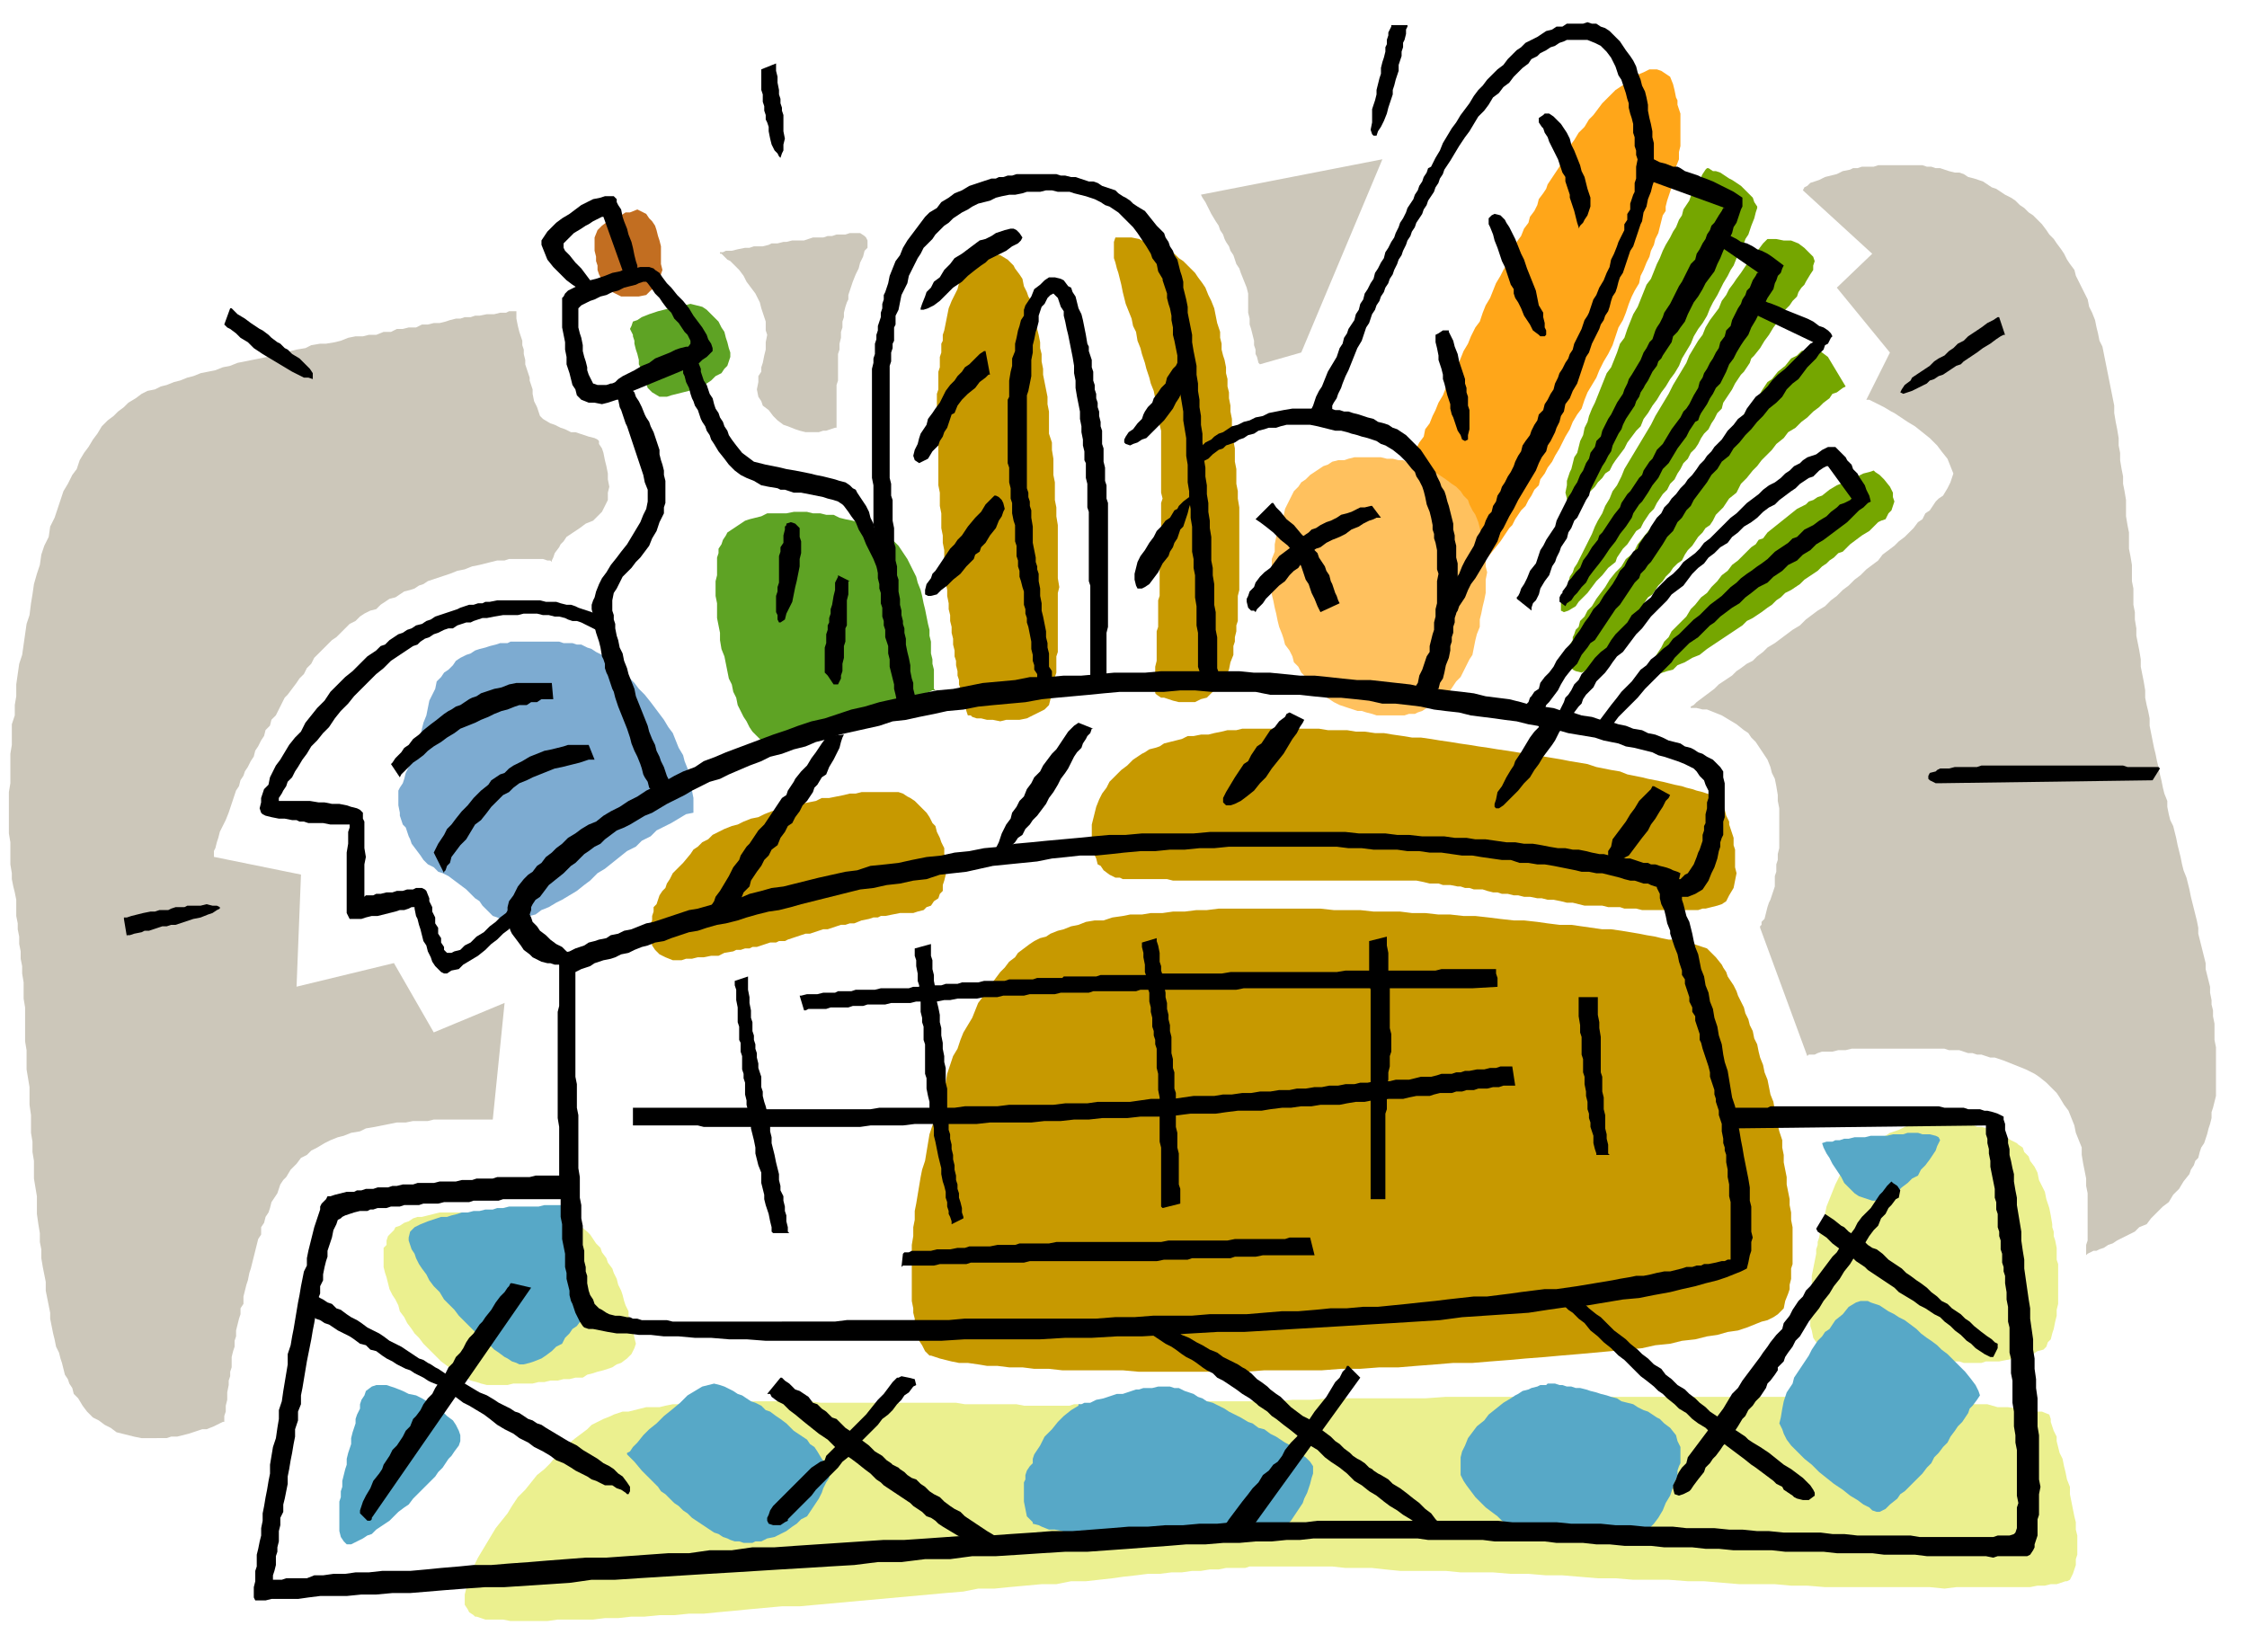
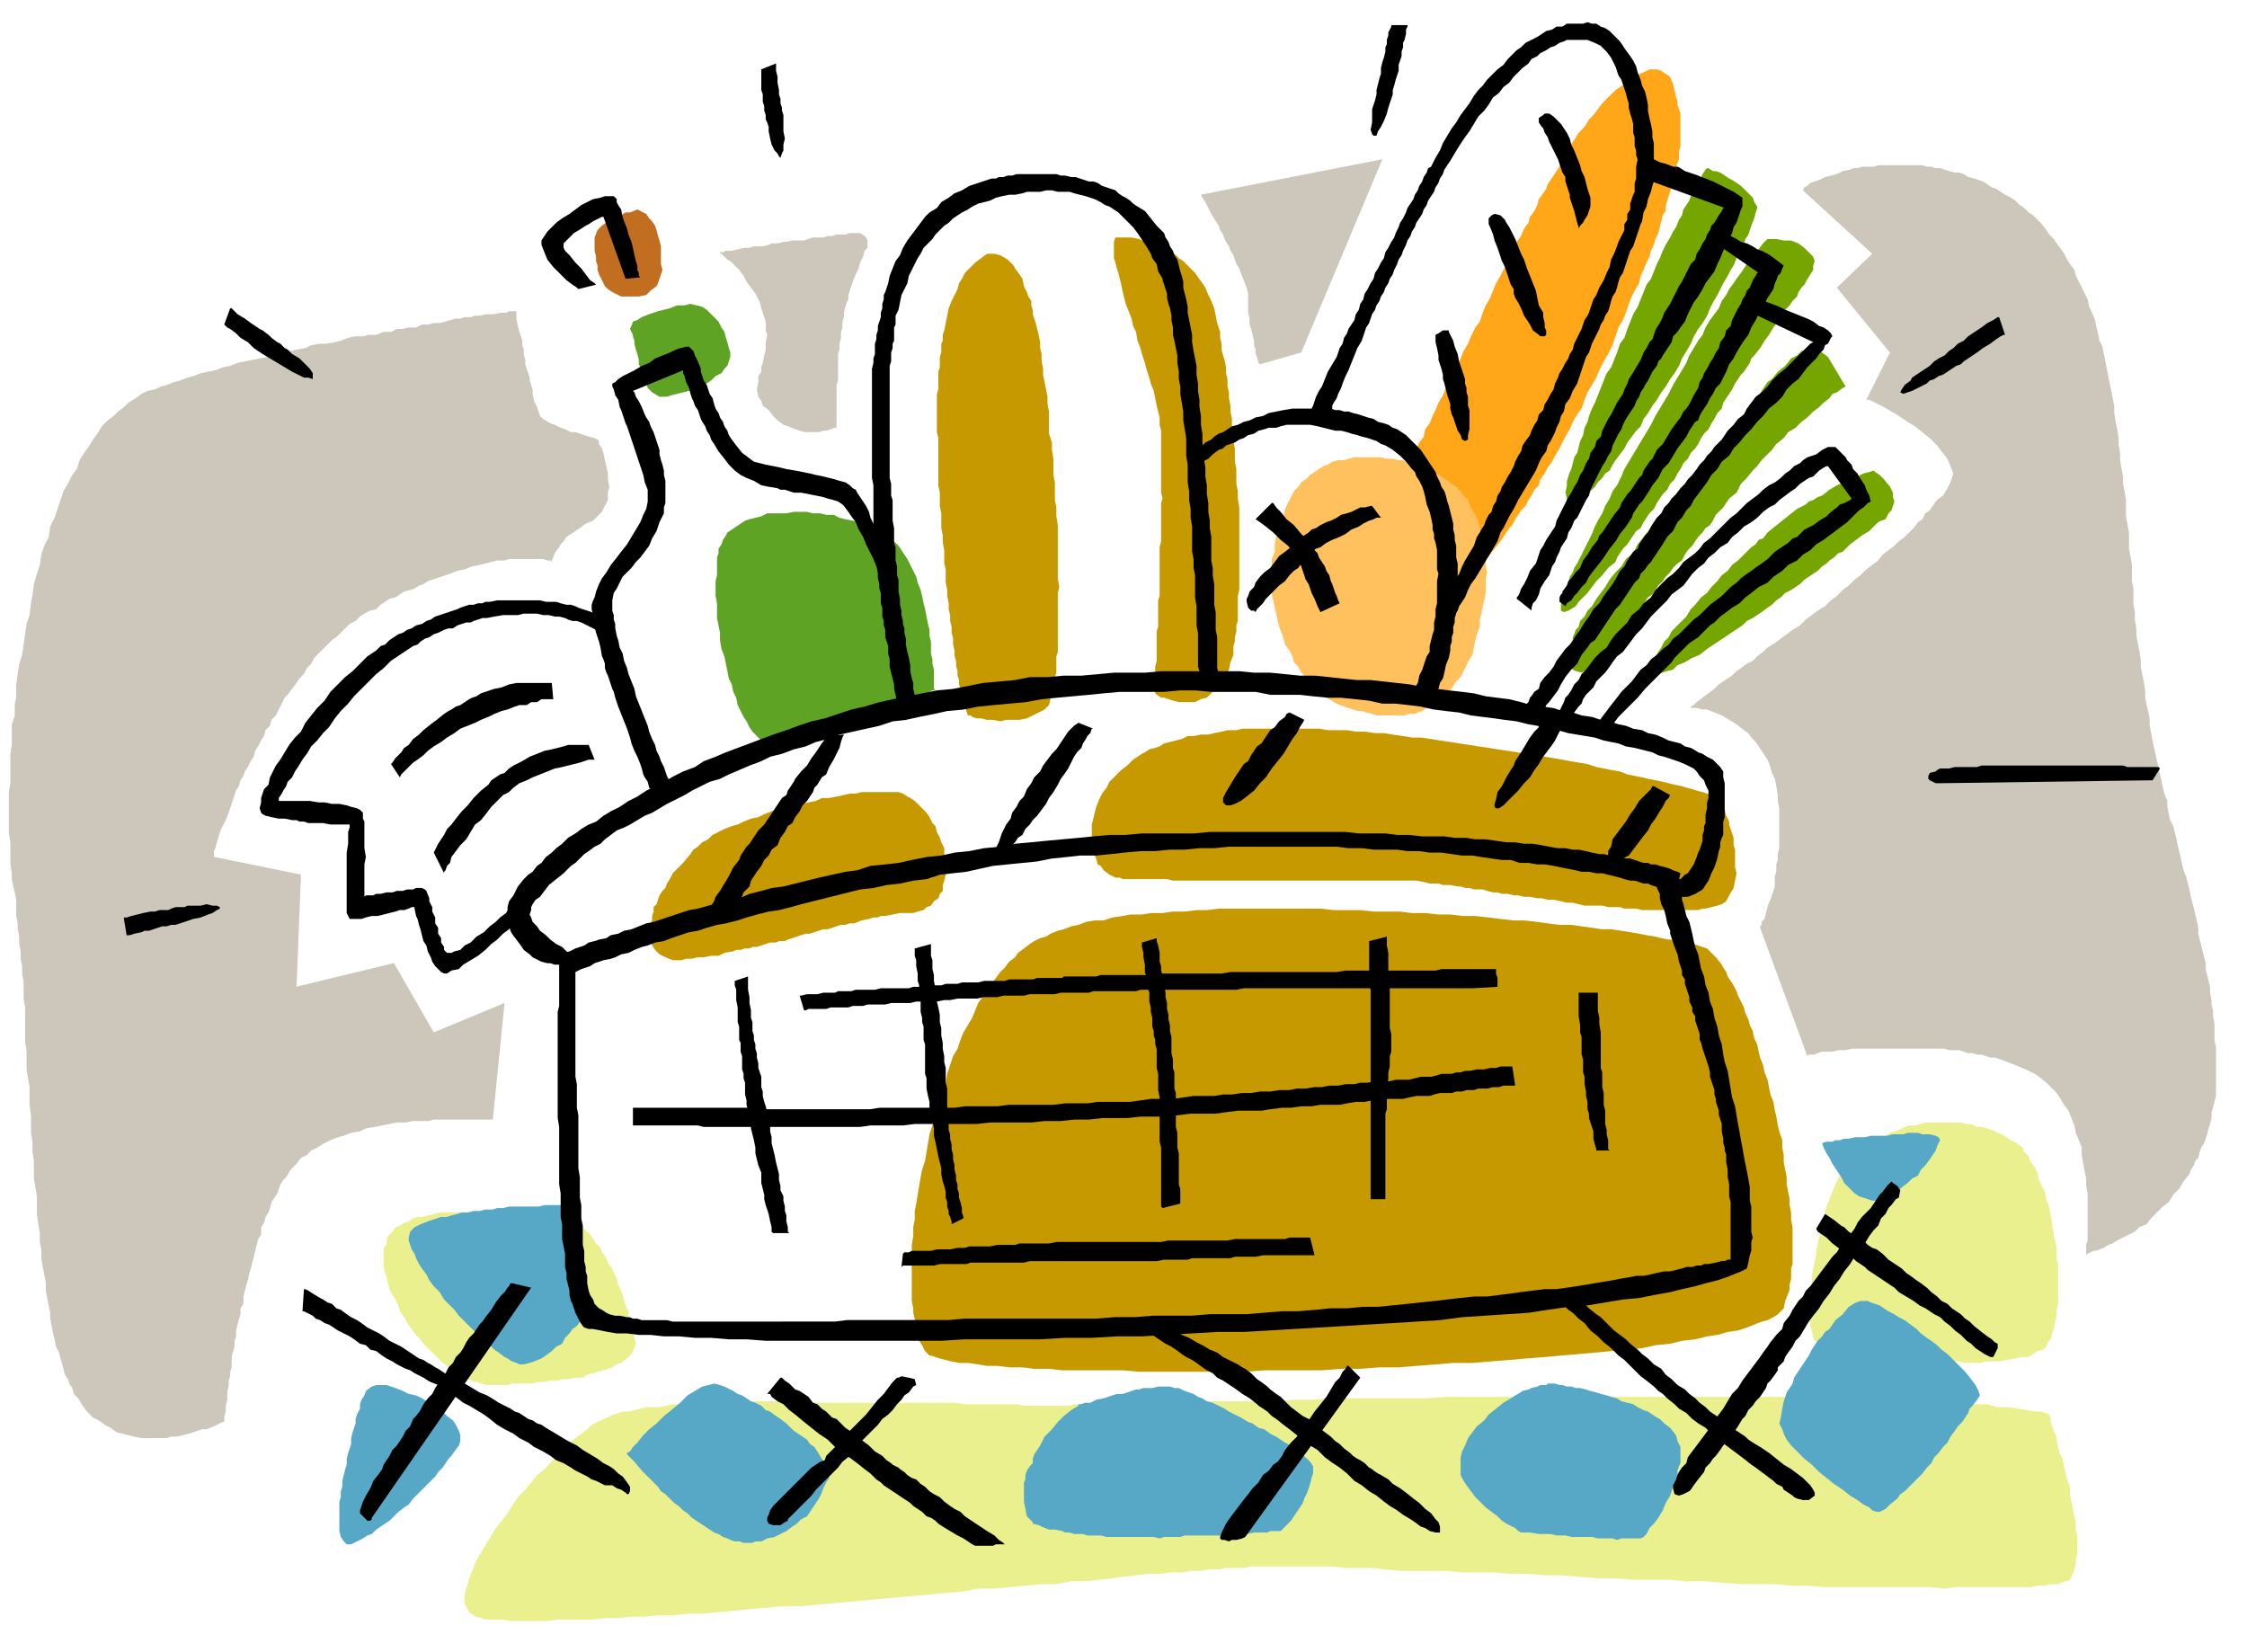
<svg xmlns="http://www.w3.org/2000/svg" width="241.109" height="177.267" fill-rule="evenodd" stroke-linecap="round" preserveAspectRatio="none" viewBox="0 0 1523 1120">
  <style>.pen1{stroke:none}.brush11{fill:#000}</style>
  <path d="m1222 129 1-2 2-1 2-2 3-1 3-1 4-2 4-1 4-1 4-2 5-1 2-1h3l3-1h8l3-1h30l3 1h3l3 1h3l3 1 3 1 4 1h3l3 1 3 2 4 1 3 1 3 1 3 2 3 2 3 1 3 2 3 2 4 2 3 2 3 3 3 2 3 3 3 2 3 3 3 3 3 4 2 3 3 3 2 3 3 4 2 3 2 4 2 3 3 4 1 4 2 4 2 4 2 4 2 4 1 5 2 4 2 5 1 5 1 4 1 5 2 4 1 5 1 5 1 5 1 5 1 5 1 5 1 5 1 5v5l1 6 1 5 1 6v5l1 5v5l1 6 1 5v5l1 5 1 6v11l1 6 1 5v11l1 5 1 6v11l1 5v11l1 5v5l1 6v5l1 5 1 5 1 6v5l1 5 1 5 1 6v5l1 5 1 4 1 5v5l1 5 1 5 1 5 1 4 1 5 1 4 1 5 1 4 1 5 1 4 2 5v4l1 5 1 4 2 4 1 4 1 4 1 5 1 4 1 4 1 5 1 4 2 5 1 4 1 4 1 5 1 4 1 4 1 4 1 4 1 5v4l1 4 1 4 1 4 1 4 1 4v4l1 4 1 4 1 4v4l1 5v3l1 4v4l1 5v11l1 5v33l-1 4-1 4-1 3v4l-1 4-1 3-1 4-1 3-1 3-2 3-1 3-1 4-2 2-1 3-2 3-1 3-4 5-3 5-4 4-3 5-4 3-4 4-4 4-3 4-5 2-3 3-4 2-4 2-4 2-3 2-3 1-3 2-3 1-2 1h-2l-2 1-2 1-1 1v-7l1-3v-32l-1-5v-5l-1-5-1-5-1-6v-5l-2-5-2-5-1-5-2-5-2-5-3-4-3-5-2-3-4-4-3-3-5-4-3-2-6-3-5-2-5-2-5-2-3-1-3-1h-3l-3-1-3-1h-3l-3-1h-3l-3-1-3-1h-7l-3-1h-63l-4 1h-5l-4 1h-7l-3 1-2 1h-4l-1 1-32-87v-1l1-1v-2l2-2 1-4 1-4 1-3 1-2 1-3 1-3 1-3v-7l1-3v-5l1-3v-4l1-4v-27l-1-5v-4l-1-6-1-5-2-4-1-4-2-5-2-3-2-3-2-3-2-3-3-3-2-3-3-2-5-4-5-3-5-3-5-2-5-2h-3l-4-1h-4v-1l2-1 2-2 4-3 4-3 4-3 3-3 3-2 3-2 3-2 3-3 3-2 4-3 4-2 3-3 4-3 3-3 5-3 4-3 4-3 4-3 5-3 4-4 4-3 4-3 5-3 4-4 4-3 4-4 4-3 4-4 4-3 4-4 4-3 4-3 3-4 4-3 4-3 3-3 4-3 3-3 3-3 3-4 3-2 2-4 3-2 2-3 2-3 2-2 3-2 3-5 2-4 1-3 1-3-2-5-2-5-4-5-3-4-5-5-5-4-5-4-5-3-3-2-3-2-3-2-2-1-5-3-4-2-4-2-2-1h-2l16-32-36-44 24-23-47-43zM342 680l-8 79h-40l-4 1h-10l-5 1h-6l-5 1-5 1-5 1-6 1-4 2-6 1-5 2-4 1-5 2-4 2-5 3-4 2-3 3-4 2-3 4-4 4-3 5-2 2-2 3-1 3-1 3-2 3-2 3-1 4-1 3-2 3-1 4-2 3v5l-2 3-1 4-1 4-1 4-1 4-1 4-1 3-1 5-1 3-1 4-1 4v5l-2 3v4l-1 3-1 4-1 4v4l-1 3v4l-1 3-1 4v7l-1 3v3l-1 3v3l-1 5v5l-1 4v4l-1 3v4h-1l-2 1-4 2-5 2h-3l-3 1-3 1-3 1-4 1-4 1h-4l-3 1H96l-5-1-4-1-4-1-4-1-4-3-4-2-4-3-4-2-4-4-3-4-3-5-3-3-1-4-2-3-1-3-2-3-1-4-1-4-1-3-1-4-2-4-1-5-1-4-1-5-1-5v-4l-1-5-1-5-1-5v-6l-1-5-1-5-1-6v-6l-1-5v-6l-1-6-1-7v-12l-1-6-1-6v-12l-1-6v-7l-1-6v-12l-1-7v-12l-1-6-1-6v-13l-1-6v-23l-1-6v-11l-1-6v-5l-1-5v-5l-1-5v-5l-1-5v-4l-1-5v-11l-1-5-1-4-1-5v-4l-1-6v-15l-1-6v-28l1-6v-20l1-6v-14l2-6v-7l1-6v-8l1-7 1-7 2-6 1-7 1-7 1-7 2-6 1-8 1-6 1-7 2-7 2-6 1-7 2-6 3-6 1-7 3-6 2-6 2-6 2-6 3-5 3-6 3-4 2-6 3-5 3-4 3-5 3-4 3-5 4-4 4-3 3-3 4-3 3-3 5-3 4-3 4-2 5-1 4-2 4-1 5-2 4-1 5-2 4-1 5-2 5-1 5-1 5-2 5-1 5-2 5-1 5-1 5-1 5-1 6-1 4-2 6-1 4-1 6-1 4-2 6-1h4l6-1 4-1 5-2 5-1h5l4-1h5l5-2h5l4-2h4l4-1h5l4-2h4l4-1h4l4-1 3-1 4-1h3l3-1h4l3-1h3l5-1h5l4-1h4l2-1h5v5l1 5 1 4 2 6v3l1 3v3l1 4v3l1 3 1 3 1 3v2l1 3 1 3v3l1 5 2 4 1 3 1 3 2 2 5 3 3 1 4 2 3 1 4 2h3l3 1 3 1 3 1 4 1 2 1 1 1v2l2 3 1 3 1 5 1 4 1 5v4l1 5-1 4v5l-2 4-2 4-3 3-3 3-5 2-4 3-3 2-3 2-3 2-2 3-2 2-1 2-3 4-1 3-1 2v1l-1-1h-2l-3-1h-23l-3 1h-5l-4 1-4 1-4 1-5 1-5 2-5 1-5 2-3 1-3 1-3 1-3 1-3 1-3 2-3 1-3 2-3 1-4 1-3 2-3 2-4 1-3 2-3 2-3 3-4 1-4 2-3 2-3 3-4 2-3 3-3 3-3 3-3 2-3 3-3 3-3 3-3 3-2 4-3 3-2 4-3 3-2 3-3 4-3 4-2 2-2 4-2 4-2 4-3 3-1 4-3 3-1 4-2 3-2 4-2 3-1 4-2 3-2 4-2 3-1 3-2 3-1 4-2 3-1 3-1 3-1 3-1 3-1 3-2 5-2 4-2 4-1 4-1 3-1 4-1 2v4l59 12-3 76 66-16 27 47 48-20zm146-508h1l4 4 2 1 3 3 3 3 3 4 2 4 3 4 3 4 3 6 1 4 2 6 1 3v6l1 3-1 5v5l-1 4-1 5-1 3v3l-2 3v4l-1 5 1 5 2 3 1 3 4 3 3 4 3 3 4 3 3 1 5 2 3 1 4 1h9l3-1h2l3-1 3-1h1v-29l1-3v-18l1-3v-4l1-4v-4l1-3v-4l1-3v-3l1-4 1-3 1-2v-3l1-3 1-3 1-3 2-5 2-4 1-4 2-4 1-4 2-2v-5l-1-2-1-1-3-2h-7l-3 1h-6l-3 1h-3l-3 1h-7l-3 1-3 1h-8l-4 1h-2l-4 1h-4l-2 1-4 1h-6l-3 1h-3l-5 1-4 1h-4l-2 1h-2v1zm326-40 1 2 2 3 2 4 2 4 3 5 2 3 1 3 2 3 1 3 1 2 2 3 1 3 2 3 1 3 1 3 2 3 1 3 2 5 2 5 1 4v13l1 4v4l1 3 1 4 1 4v3l1 3v3l1 2 1 4 1 1 28-8 55-131-123 24z" class="pen1" style="fill:#ccc7ba" />
  <path d="m756 161-1 3v11l1 3 1 4 1 3 1 4 1 4 1 5 1 4 1 4 2 5 2 5 1 5 2 4 1 6 2 5 1 4 2 6 1 4 2 6 1 4 2 5 1 5 1 5 1 4 1 4v5l1 4v42l1 4-1 3v26l-1 4v33l-1 3v18l-1 3v20l-1 4v18l1 1 3 2h2l3 1 3 1 4 1h11l4-2 4-1 4-4 4-3 4-5 1-3 2-4 1-5 2-5v-6l1-3v-3l1-4v-4l1-3v-17l1-4v-56l-1-6v-5l-1-5v-10l-1-5v-9l-1-5v-5l-1-5v-5l-1-5v-4l-1-5v-4l-1-4v-5l-1-4v-4l-1-5-1-3-1-4v-4l-1-4v-4l-1-3-1-3-1-5-1-5-2-5-2-4-2-5-2-3-3-4-2-3-3-3-2-2-3-3-3-2-3-3-2-1-3-2-3-1-3-2h-2l-3-2h-3l-3-1-2-1-5-1h-11zM656 485l-1-3-1-4-2-5-1-6-1-3v-3l-1-3v-3l-1-4v-3l-1-3v-4l-1-4v-4l-1-4v-4l-1-4v-4l-1-4v-4l-1-5v-4l-1-5v-9l-1-4v-9l-1-5v-5l-1-5v-10l-1-5v-9l-1-5v-32l-1-4v-26l1-3v-12l1-3v-7l1-3v-6l1-2v-4l1-3 1-5 1-5 1-5 2-5 2-4 2-4 1-4 2-3 2-4 2-2 5-5 4-3 4-3h5l4 1 5 3 1 1 3 3 1 2 3 4 2 3 1 5 1 2 1 2 1 3 2 3v3l1 3v3l1 3 1 3 1 4 1 4 1 5v4l1 4v5l1 5v4l1 5 1 5 1 5v5l1 5v15l2 6v5l1 6v11l1 5v12l1 5v6l1 6v36l1 6-1 4v40l-1 3v11l-1 3v3l-1 5-1 5-1 2-1 4-3 3-4 2-4 2-4 2-5 1h-9l-4 1-5-1h-4l-4-1h-3l-3-1-1-1h-2zm-53 52h-19l-4 1h-4l-4 1-5 1-5 1h-5l-4 2-5 1-5 1-5 1-5 2-5 1-5 1-5 2-4 2-5 1-5 2-4 2-4 1-5 2-4 2-4 2-3 3-4 2-3 3-3 2-2 3-5 6-5 5-2 2-2 4-2 3-1 3-2 2-2 3-1 3-1 3-2 2v3l-1 3v3l-2 4v5l1 4 1 4 2 3 3 3 4 2 5 2h6l3-1h4l4-1h4l5-1h5l4-2 6-1 2-1h3l3-1h3l2-1h3l3-1 3-1 3-1h4l2-1h4l2-1 3-1 3-1 3-1 3-1h3l3-1 3-1 3-1h3l3-1 3-1 3-1h3l3-1h3l5-2 5-1 3-1h3l2-1h3l5-1 5-1h9l3-1 4-1 2-2 3-1 2-3 3-2 1-3 2-2v-4l1-3 1-4v-11l-1-3v-4l-2-4-1-3-2-4-1-4-2-2-2-4-2-3-2-2-3-3-3-3-3-2-2-1-3-2-3-1h-6zm563 4-3-1-3-1-3-1-3-1-4-1-3-1-4-1-3-1-5-1-4-1-4-1-5-1-5-1-4-1-5-1-5-1-5-2-6-1-5-1-5-1-6-2-6-1-6-1-5-1-6-1-6-1-6-1-7-1-6-1-6-1-7-1-6-1-7-1-6-1-7-1-6-1-7-1-6-1-7-1h-6l-6-1-7-1-6-1h-6l-7-1h-6l-6-1h-13l-6-1h-52l-4 1h-6l-4 1-5 1-4 1h-5l-5 1h-4l-4 2-4 1-4 1-4 1-3 2-3 1-4 1-3 2-2 1-3 2-3 2-2 2-2 2-4 3-4 4-4 4-2 4-3 4-2 4-2 5-1 4-1 4-1 4v14l1 3 1 4 1 2 1 4 2 1 2 3 4 3 4 2h3l2 1h30l4 1h165l5 1 4 1h6l3 1h5l5 1h2l3 1h3l3 1h6l3 1 4 1h3l3 1h4l4 1h3l4 1h4l5 1h3l4 1h4l5 1 4 1h4l4 1 4 1h12l4 1h8l3 1h8l4 1h17l4 1 3-1h14l3-1h2l4-1 4-1 3-1 3-2 2-4 3-5 1-5 1-5-1-4v-12l-1-3v-5l-1-3-1-3-1-3v-2l-2-4-1-4-2-4-1-2v-2zm-12 101-3-1-3-1-4-1-4-1-4-1h-5l-5-1-4-1-6-1-5-1-6-1-6-1-7-1h-6l-7-1-7-1-7-1h-8l-8-1-7-1-9-1h-7l-9-1-8-1-9-1h-8l-9-1h-8l-9-1h-9l-8-1h-18l-9-1h-18l-9-1h-69l-8 1h-7l-8 1h-8l-7 1h-8l-6 1h-8l-5 1-7 1-6 2h-6l-6 1-5 2-5 1-5 2-4 1-5 2-3 2-4 1-4 2-3 2-4 3-4 3-2 3-4 3-3 4-3 3-3 4-3 4-3 4-3 5-3 4-2 5-2 5-3 5-3 5-2 5-2 6-3 5-2 6-2 6-1 6-2 5-2 6-2 6-1 6-2 6-2 6-1 6-1 6-1 6-2 6-1 5-1 6-1 6-1 6-1 5v6l-1 5v6l-1 6v38l1 5v3l1 4v3l1 4 1 2 1 3v3l2 3 2 4 3 3h1l3 1 3 1 4 1 4 1 5 1h6l7 1 6 1h7l8 1h9l8 1h10l9 1h41l11 1h72l13-1h39l13-1h13l13-1h13l12-1 13-1 12-1h13l12-1 13-1 11-1 13-1 11-1 12-1 11-1 11-1 10-1 11-1 9-2 10-1 8-2 9-1 8-2 7-1 7-2 7-1 6-2 5-2 5-2 4-1 4-2 3-2 2-2 2-2 1-5 2-5 1-3v-3l1-4v-7l1-3v-25l-1-5v-5l-1-5v-4l-1-5-1-5v-5l-1-5-1-5v-5l-1-5v-5l-2-6-1-4-1-6-1-4-1-6-2-5-1-5-1-5-2-5-1-5-2-5-1-4-1-5-2-4-1-5-2-4-1-4-2-4-1-4-2-4-2-4-1-3-2-4-2-3-2-3-1-3-2-3-1-2-4-5-3-3-3-3-3-1z" class="pen1" style="fill:#c79900" />
  <path d="m375 824-4-1h-12l-4-1h-57l-4 1-4 1-4 1h-3l-3 1-3 2-3 1-3 2-3 1-1 2-2 2-2 2-1 3v3l-2 2v13l1 4 1 3 1 4 1 4 2 4 2 3 2 4 1 4 3 4 2 4 3 4 2 3 3 3 3 4 3 3 3 3 3 3 3 3 4 3 3 2 3 2 3 2 4 2 3 2 4 1 3 1 4 1h14l4-1h13l4-1h4l4-1h5l4-1h4l4-1h5l3-2 4-1 3-1 4-1 3-1 3-1 3-2 3-1 4-3 3-3 2-4 1-3-1-4-1-5-1-4-1-3-1-3v-3l-2-4-1-3-1-4-1-3-2-4-1-4-2-4-1-3-3-4-1-3-3-4-1-3-3-3-2-3-2-3-2-2-6-5-5-4-3-1h-3l-3-1h-3zm1014 135-5-2h-4l-6-1-6-1-7-1h-7l-7-2h-8l-9-1h-9l-9-1h-20l-11-1-11-1h-23l-12-1H980l-14 1h-65l-12 1h-13l-11 1h-55l-10 1h-53l-6 1h-13l-3 1h-31l-5-1h-35l-6-1h-92l-7-1h-38l-6 1h-34l-5 1h-10l-5 1-4 1h-9l-4 1-4 1-4 1h-4l-3 1-3 1-2 1-5 2-4 2-4 2-3 3-4 3-4 3-5 4-4 4-4 4-4 5-4 4-5 4-4 5-4 5-5 5-4 6-3 5-4 5-4 5-3 5-3 5-3 5-3 5-2 4-2 5-2 5-1 4-1 3-1 4v7l2 3 1 2 3 2 1 1h1l3 1 3 1h12l5 1h25l7-1h24l8-1h9l9-1h9l10-1h10l10-1h10l10-1 11-1 10-1 11-1 11-1h12l11-1 11-1 11-1 11-1 11-1 11-1 11-1 11-1 11-1 12-1 10-2h11l10-1 11-1 11-1h10l10-2h10l9-1 9-1 7-1 9-1 8-1h8l8-1h7l7-1h6l6-1h6l5-1h13l3-1h56l9 1h18l9 1 10 1h31l10 1h22l12 1h12l12 1h11l12 1 12 1h12l12 1h24l13 1h11l12 1 12 1h24l11 1h11l12 1h71l10 1 8-1h50l5-1h5l4-1h4l3-1 3-1h1l2-1 1-2 1-2 1-3 1-3v-4l1-3v-13l-1-4v-5l-1-4-1-5-1-5-1-5v-5l-2-5-1-5-1-4-1-5-2-4-1-4-1-4v-3l-2-4-1-3-1-3v-2l-1-3zm-22-184-4-2-3-2-3-2-3-1-4-2-3-1-4-1h-3l-4-2h-3l-4-1h-24l-4 1-3 1h-4l-3 1-4 2-3 1-3 1-3 2-3 1-3 2-3 2-3 1-3 2-2 3-3 1-3 3-2 3-2 3-3 4-2 4-2 4-2 5-2 5-2 5-1 5-1 5-2 5-1 6-1 3v2l-1 3v3l-1 5-1 5-1 5v6l-1 4v24l1 3 1 5 2 3h1l2 1h3l3 1 3 1 5 1 4 1 5 1h2l3 1h3l3 1h3l3 1h3l3 1h6l3 1h6l4 1h3l4 1h22l3 1h12l3-1h9l5-1 6-1 4-1h5l3-2 3-2 4-1 2-2 1-3 2-2 1-4 1-3 1-5 1-4v-4l1-4v-27l-1-3v-8l-1-5-1-3v-3l-1-3v-2l-1-6-1-5-2-6-1-5-2-4-2-4-1-5-2-4-3-4-1-3-3-3-1-3-3-2-1-1z" class="pen1" style="fill:#ebf08f" />
  <path d="m1235 775 1 3 2 4 2 3 2 4 2 3 2 3 2 3 2 4 2 2 3 3 2 2 3 2 3 1 3 1 3 1h3l3-1 4-1 3-2 4-2 3-3 4-3 3-3 4-2 2-4 3-3 3-4 2-3 2-3 1-3 1-2 1-2-1-2-2-1-4-1h-5l-3-1h-7l-3 1h-7l-4 1h-11l-4 1h-7l-4 1h-3l-3 1h-3l-2 1h-4l-3 1zM244 955l-1 2-1 2-1 3v3l-1 3-1 3-1 4v4l-1 3-1 3-1 4v4l-1 3-1 4-1 4v4l-1 3v4l-1 3v20l1 4 2 3 2 2h3l4-2 2-1 2-1 3-2 3-1 3-3 3-2 3-2 3-2 3-3 3-3 4-3 3-2 3-4 3-3 3-3 3-3 3-3 3-3 2-3 3-3 2-3 2-3 2-2 2-3 3-4 1-3v-4l-1-3-2-4-2-3-4-3-3-3-5-3-4-3-5-3-4-2-5-1-4-2-5-2-3-1-3-1h-7l-3 1-4 3-1 3-2 3-1 3v3zm181 31 5 5 5 6 2 2 3 3 3 3 3 3 2 3 3 2 3 3 3 3 3 2 3 3 3 2 3 3 3 2 3 2 3 2 3 2 3 2 3 1 3 2 3 1 2 1 3 1h3l3 1h6l2-1h4l4-2 5-1 4-2 4-2 4-3 3-2 3-3 4-2 2-3 2-3 2-3 2-3 2-4 1-3 2-4 2-3v-5l-2-4-3-4-3-5-2-3-3-2-2-3-3-2-3-2-3-2-3-3-2-2-4-3-3-2-4-3-3-1-3-3-4-2-3-1-3-2-3-2-3-1-3-2-2-1-4-2-3-1-4-1-4 1-4 1-5 3-5 3-5 5-6 5-5 4-5 5-5 4-4 4-4 5-3 3-2 3-2 1v1zm306-33-5 3-5 4-4 4-4 5-5 5-3 6-2 3-2 3-1 3v3l-2 2-2 3-1 3v3l-1 2v13l1 5 1 5 4 4v1l4 1 2 1 5 2h4l5 1 2 1h3l3 1h6l3 1h9l4 1h32l4 1 3-1h11l3-1h24l3-1h15l5-1h9l2-1h7l3-3 4-4 2-3 2-3 2-3 2-3 1-3 2-4 1-3 1-3 1-4 1-3v-5l-2-3-3-3-3-2-2-2-3-2-2-2-4-2-3-2-3-2-4-2-4-3-4-1-4-3-3-1-5-3-4-2-4-2-3-2-4-2-4-2-4-1-3-2-3-1-3-2-3-1-3-1-4-2h-3l-3-1h-8l-4 1h-6l-3 1h-2l-3 1-3 1-3 1h-4l-3 1-3 1-3 1-5 1-4 2h-4l-2 1h-2v1zm317-14h-4l-2 1-4 1-2 1-4 1-3 2-2 1-3 2-5 3-5 4-5 4-3 4-5 4-3 4-3 4-2 5-2 4-1 4v12l2 4 2 3 3 4 3 4 3 3 4 4 4 3 4 3 3 3 3 2 4 2 2 1 2 2 2 1h6l6 1h8l4 1h6l4 1h14l4 1h10l3 1 3-1h13l2-1 2-2 2-4 3-3 3-4 3-5 2-5 3-5 1-3 1-3 1-3 1-2 1-3v-3l1-3 1-2v-11l-2-4-1-4-4-5-4-3-3-3-2-1-3-2-3-2-3-1-4-2-3-2-4-1-4-1-3-2-4-1-3-1-4-1-3-1-4-1-3-1-4-1h-3l-3-1h-3l-3-1h-2l-3-1h-5l-1 1zM390 818h-6l-3-1h-12l-4 1h-20l-4 1h-4l-3 1h-5l-4 1h-4l-4 1h-4l-3 1-4 1-3 1h-4l-3 1-3 1-3 1-5 2-4 2-3 3-1 4v2l1 3 1 3 2 3 1 3 2 4 2 3 3 4 2 4 3 4 4 4 3 5 3 3 4 4 3 4 4 4 3 3 4 4 3 3 4 4 3 2 3 3 3 2 4 3 2 1 3 2 3 1 2 1h3l4-1 3-1 5-2 3-2 4-3 3-3 4-2 2-4 3-3 2-3 3-2 3-4 1-1v-2l-1-4-1-3-1-3v-3l-1-4-1-4v-4l-1-4v-3l-1-4v-23l1-5v-9l1-1zm868 65-5 3-4 5-5 4-4 6-3 2-2 3-3 3-2 3-2 3-2 4-2 3-2 3-2 3-2 3-2 3-1 4-2 3-2 3-1 3-1 3-1 5-1 6-1 4 2 4 1 3 2 4 3 4 4 4 5 5 5 4 5 5 5 4 5 4 6 4 5 4 5 3 4 3 4 2 2 2 3 1h2l4-2 3-3 5-4 2-3 3-2 3-3 3-3 3-3 3-3 3-4 3-3 2-4 3-3 3-4 3-3 2-4 3-4 2-3 3-3 2-3 2-3 1-3 2-2 3-4 2-3-1-3-2-4-3-4-4-5-3-3-3-3-3-3-3-3-4-3-3-3-4-3-3-2-4-3-3-3-4-3-4-3-4-2-3-2-4-2-3-2-3-2-3-1-3-1-2-1h-5l-3 1z" class="pen1" style="fill:#57a8c7" />
  <path d="m1157 114-1 1-2 3-2 4-2 5-2 3-2 3-1 3-2 3-2 3-1 4-2 3-2 5-2 3-2 4-3 5-2 4-2 5-2 4-2 5-2 5-3 4-2 5-2 5-2 5-3 5-2 5-2 5-2 6-3 4-2 6-2 5-2 5-3 4-2 5-2 5-2 5-2 5-2 4-2 5-1 4-2 4-1 5-2 4-1 4-1 4-2 3-1 4-1 4-1 2-1 3-1 3v3l-1 5 1 4v2l2 3h4l2-2 4-3 3-4 4-4 2-3 3-3 2-3 3-2 2-4 2-3 3-4 3-4 2-4 3-4 3-4 3-3 2-5 3-4 3-5 3-4 3-5 3-4 3-5 3-4 3-5 2-5 3-5 3-5 2-5 3-5 3-4 3-5 2-5 2-4 3-5 2-4 2-4 3-5 2-4 2-3 2-5 1-3 2-4 2-3 1-3 2-3 1-3 1-3 2-5 1-4 1-3v-1l-2-3-1-3-3-3-2-2-3-3-3-2-3-2-2-1-3-2-3-2-3-1h-2l-3-2h-1zm113 205-3 1-4 1-4 2-4 2-5 2-5 2-5 3-5 4-3 1-3 2-3 1-2 2-6 3-5 4-5 4-5 4-5 4-3 4-3 1-2 3-3 2-3 3-3 3-3 3-4 3-3 4-4 3-3 4-4 4-3 4-4 3-4 5-3 3-3 5-3 3-4 4-3 3-2 4-3 3-2 4-2 3-2 3-2 4-1 5 1 2 3 2 1-1 3-1 3-1 4-1 3-3 5-2 5-3 5-2 5-4 6-4 3-2 3-2 3-2 3-2 3-2 3-2 3-3 4-2 3-2 3-2 4-3 3-2 3-3 3-2 3-3 4-2 3-2 3-2 3-3 3-2 3-2 3-2 3-3 3-2 2-2 3-2 3-3 3-1 5-5 4-3 4-3 5-3 3-3 3-3 2-1 3-1 2-4 2-2 1-3 1-3-1-3v-3l-1-2-1-2-4-5-3-3-3-2-1-1zm-31-77-4-3-3-2h-7l-4 1-3 3-4 2-4 5-5 4-4 5-3 2-2 3-2 3-2 4-3 3-3 3-2 4-3 3-3 4-3 4-3 3-2 5-4 3-3 4-4 5-4 4-4 5-4 4-4 5-3 6-5 4-4 5-4 5-4 6-5 5-4 5-4 5-3 6-5 4-3 5-4 4-4 5-3 5-3 4-3 4-3 5-3 3-2 4-3 3-1 4-2 2-1 3-1 2v2l-2 3v3l-1 3v3l1 4 2 4 2 1 4 1 4-2 5-4 1-2 2-2 2-3 3-3 3-4 3-3 3-5 5-4 3-5 5-5 2-3 2-3 2-3 3-2 2-3 2-3 3-3 2-3 3-3 2-3 3-3 3-2 2-4 2-3 3-3 2-3 2-3 3-3 2-3 3-2 2-3 2-4 2-2 3-3 4-6 5-4 3-6 4-4 4-5 3-3 3-4 3-3 2-2 2-2 3-4 5-4 3-4 5-3 4-4 4-3 4-4 4-3 3-3 4-3 2-3 3-1 4-3 2-1-12-20zm-41-80-3 3-3 4-2 2-2 2-2 3-2 3-2 3-2 3-3 4-2 3-3 4-2 4-3 4-2 5-3 4-3 4-3 5-2 5-3 4-3 5-3 5-2 5-3 5-3 5-3 5-3 6-3 5-3 5-3 5-3 6-3 5-3 5-3 5-3 5-3 5-3 5-2 5-3 6-3 4-2 5-3 5-2 5-3 5-2 4-2 5-2 4-2 4-2 4-2 4-2 4-2 3-1 3-2 3-1 4-1 2-1 3-1 2-1 3-1 4v5l2 1 3-1 5-3 2-3 3-3 3-3 3-4 3-4 4-4 4-5 5-4 1-3 2-3 2-3 3-3 2-3 2-3 2-3 3-2 2-4 2-3 2-3 3-3 2-4 2-3 2-3 3-3 2-4 3-3 2-4 2-3 2-4 3-3 2-4 3-3 2-3 2-4 2-3 3-3 2-4 2-3 2-4 3-3 1-4 2-3 2-3 2-3 2-4 2-3 2-3 2-2 2-3 2-3 1-3 2-2 4-5 3-5 3-4 3-5 3-4 3-4 2-4 3-3 2-3 3-3 1-3 2-3 2-2 1-2 3-5 2-3v-3l1-3-1-3-1-1-5-5-4-3-5-2h-5l-5-1h-6z" class="pen1" style="fill:#75a600" />
  <path d="M937 357v-3l1-2 2-3 2-5 2-5 1-3 2-3 1-3 2-3 2-4 1-3 2-4 2-4 1-4 2-4 2-4 3-4 1-5 3-4 2-5 2-4 2-5 3-5 2-5 3-4 2-6 3-5 2-5 2-5 3-5 2-5 3-6 3-4 2-6 2-5 3-5 2-5 2-5 3-5 2-4 3-5 2-5 2-4 2-5 3-4 2-5 3-4 1-4 3-4 2-4 1-4 3-4 2-3 1-3 2-3 2-3 2-3 2-3 1-3 2-2 1-3 3-6 3-4 3-5 4-4 3-5 3-3 3-4 3-4 3-3 3-3 3-3 3-2 3-2 3-2 5-4 5-2 4-2h5l3 1 3 2 3 2 2 5 1 4 1 5 1 2v3l1 3 1 3v22l-1 4v5l-2 5-1 6-1 2v3l-1 3-1 3-1 3-1 3-1 4v3l-2 3-1 4-1 4-1 4-2 4-1 4-2 4-1 4-2 4-2 5-2 4-1 5-3 5-2 4-2 5-2 6-2 5-3 5-2 6-2 6-3 6-3 5-3 6-2 5-3 5-3 5-2 5-2 6-3 4-3 5-2 5-3 5-2 4-2 4-3 5-2 4-3 4-2 4-3 4-1 4-3 3-2 4-2 3-2 4-3 3-2 3-2 3-2 4-2 2-2 3-2 3-2 3-4 5-4 5-4 4-3 4-4 3-3 3-3 3-3 3-3 1-3 2-2 1-2 1-5 1-4-1-4-2-3-2-4-3-3-3-3-4-3-4-2-4-2-3-3-5-1-3-2-4-1-2-2-5v-1z" class="pen1" style="fill:#ffa619" />
  <path d="m970 319-4-1-3-2-4-1-4-1-4-2h-3l-4-1h-4l-4-1h-18l-4 1-3 1h-4l-4 1-3 2-3 1-3 2-3 2-3 2-3 3-3 2-2 3-3 3-2 4-2 4-2 4-1 5-2 5-2 5-1 4-1 5v5l-2 5v24l1 4 1 5 1 4 1 5 1 4 2 5 1 3 1 4 3 4 2 4 1 4 3 3 2 4 3 3 2 3 2 3 3 2 3 3 3 2 3 2 3 2 4 2 3 1 3 1 3 1 3 1h3l3 1 4 1 3 1h19l3-1h4l2-1 3-1 3-2 3-1 5-4 6-4 2-3 2-3 2-3 3-3 2-4 2-4 2-4 2-3 1-5 1-5 1-4 2-5v-5l1-4 1-5 1-4 1-5v-9l1-5-1-4v-9l-1-4-1-5-1-4-1-4-1-4-2-5-2-3-2-4-1-3-3-3-2-3-3-3-3-2-4-3-3-2-3-2-4-2z" class="pen1" style="fill:#ffc15e" />
  <path d="m454 209-4 1-4 1-3 1-3 1-5 2-3 2-3 1-1 3-1 2 2 4v1l1 3v2l1 4 1 3 1 4v3l2 4v3l1 3 2 3 1 3 3 3 5 3h5l3-1 4-1 4-1 4-1 4-2 4-1 4-2 3-2 3-3 4-2 2-3 2-2 1-3 1-3v-3l-1-3-1-4-1-3-1-4-2-3-2-4-2-2-3-3-3-3-3-2-4-1-4-1-4 1h-5l-5 2zm180 259-1-1v-13l-1-4v-3l-1-4v-8l-1-4v-4l-1-4-1-5-1-5-1-4-1-5-1-4-2-5-1-4-2-4-2-4-2-4-2-3-2-3-2-3-3-3-3-3-2-1-4-2-4-2-3-2-4-1-4-2-4-1-5-1-4-1-4-2h-5l-4-1h-5l-4-1h-9l-5 1h-13l-4 2-4 1-4 1-3 1-3 2-3 2-3 2-3 2-1 2-2 3-1 3-2 3v3l-1 3v12l-1 4v10l1 5v10l1 5 1 5v5l1 6 2 5 1 5 1 5 1 5 2 4 1 5 2 4 1 5 2 4 2 4 2 3 2 4 2 3 3 3 4 4 6 2h2l3 1h7l4-1 4-1 4-1h5l4-2 4-1 5-2 5-1 4-2 5-2 4-2 5-1 4-3 5-2 4-2 4-2 4-2 4-1 3-2 4-2 2-1 3-1 2-2 3-1 2-1h2z" class="pen1" style="fill:#5ea324" />
-   <path d="M386 436h-4l-3-1h-33l-2 1h-5l-3 1-4 1-3 1-4 1-3 1-3 2-3 1-4 2-3 2-2 3-3 3-3 2-2 3-3 3-1 5-2 4-2 4-1 5-1 5-2 5-1 4-1 4-1 4-2 4-1 3-1 3v3l-3 5-2 4-1 4-1 3-2 3-1 2v10l1 5v2l1 3 1 3 2 2 1 3 1 3 1 2 1 3 3 4 3 4 2 3 3 3 4 2 3 3 3 1 4 2 4 3 4 3 4 3 4 4 2 2 3 2 2 3 3 3 2 2 2 2 3 1 4 2h6l4-1h4l4-2 4-1 4-3 5-2 5-3 4-2 5-3 5-3 5-4 4-3 5-5 5-3 5-4 5-4 5-4 6-3 4-4 6-3 4-4 6-3 4-2 5-3 5-3 5-1v-10l-1-5v-5l-2-5-1-5-2-5-1-4-3-5-2-5-2-5-3-4-3-5-3-4-3-4-3-4-4-5-4-4-3-4-4-4-4-3-3-3-4-3-3-3-4-3-4-2-3-2-3-1-4-2h-3l-3-1h-2z" class="pen1" style="fill:#7dabd1" />
  <path d="M427 144h-3l-3 2h-2l-3 2-4 2-4 3-3 3-2 5v9l1 4v3l1 3v3l1 3 2 4 2 4 2 2 3 2 2 1 4 2h12l5-1 3-3 4-3 1-2 1-3 1-3 1-3-1-4v-12l-1-4-1-3-1-4-1-3-2-3-2-2-2-3-2-1-4-2-5 2z" class="pen1" style="fill:#c26e21" />
  <path d="M380 646v3l-1 2v31l-1 4v72l1 6v39l1 6v16l1 5v10l1 5 1 5v9l1 4v4l1 4 1 4v3l1 4 1 2 1 3 1 3 1 2 2 4 2 3 1 1 3 1h3l5 1 5 1 6 1h7l8 1h8l9 1h10l11 1h11l12 1h12l13 1h119l16-1h51l17-1h18l17-1h17l17-1 17-1 17-1h18l17-1 17-1 17-1 17-1 16-1 17-1 16-1 16-1 15-2 15-1 15-1 15-1 13-2 14-2 13-1 12-2 12-2 11-1 10-2 11-2 8-2 9-2 7-2 8-2 6-2 5-2 5-2 4-2 1-4 1-5 1-3v-6l1-3-1-4v-17l-1-4v-9l-1-6-1-5-1-5-1-5-1-6-1-5-1-6-1-5-1-6-1-6-2-6-1-6-1-6-1-6-2-6-1-5-1-7-2-6-1-6-2-6-1-6-2-5-1-6-2-5-1-6-2-5-1-5-1-5-2-5-1-4-1-5-1-4-1-4-2-4-1-4-1-4-1-3v-3l-1-3-1-2-1-5-1-3v-2h-15l1 3v2l1 3v2l2 4v3l1 4 2 4 1 4 1 5 2 5v2l1 3 1 3 1 3 2 5 1 5 1 3 1 3v3l2 3v3l1 3 1 3 1 3v3l2 4v3l2 3v3l1 3 1 3 1 3v4l1 2 1 4 1 3 1 3 1 3 1 3 1 4v3l1 3 1 3 1 3v3l1 3v2l1 3 1 3v3l1 3 1 3v5l1 5v3l1 3v2l1 3v5l1 5v5l1 5v8l1 4v39h-2l-2 1h-2l-4 1-5 1h-3l-2 1h-3l-3 1h-4l-3 1-4 1-4 1h-4l-5 1-4 1-5 1h-5l-5 1-6 1-5 1-6 1-6 1-6 1-6 1-7 1-7 1h-8l-8 1-8 1-7 1-8 1-8 1h-9l-9 1-9 1-8 1-10 1-9 1-10 1-10 1h-10l-11 1h-11l-10 1-12 1h-11l-12 1-12 1h-25l-12 1h-26l-13 1h-13l-13 1h-89l-11 1h-69l-8 1H456l-4-1h-17l-3-1h-3l-2-1h-2l-5-1h-3l-4-1-2-1-3-2-2-1-3-3-1-3-2-3-1-3-1-5v-5l-1-3v-3l-1-4v-7l-1-4v-13l-1-5v-9l-1-5v-14l-1-6v-36l-1-5v-16l-1-5v-84h-10z" class="pen1 brush11" />
  <path d="M378 649v-1h2l2-2 4-1 2-1 2-1 3-1 3-1 3-2 4-1 3-1 5-1 3-2 5-1 4-2 5-1 5-2 5-2 5-1 6-2 6-2 6-2 6-2 6-1 7-2 7-2 7-2 7-1 7-3 8-2 7-2 8-1 8-2 8-2 8-2 9-2 9-2 8-1 9-3 10-1 9-1 9-2 10-2 10-1 9-2 10-1 10-2 11-1 10-2 11-1 10-1 11-1 11-1 10-1 11-1h11l11-1h35l11-1h92l9 1h18l8 1h8l9 1h15l7 1h8l6 1h7l7 1 7 1h6l6 1h6l6 1 5 1 6 1h5l5 1h4l5 1 4 1 5 1h3l4 1h4l4 1 3 1h3l3 1 3 1 3 1h3l2 1h3l3 1 4 1 3 1 2 1 3 1 2 1-3 13-1-1h-1l-2-1h-3l-3-1-4-1-3-1-2-1h-3l-3-1-3-1h-3l-4-1-3-1-4-1-4-1-4-1h-4l-5-1h-5l-4-1-5-1-5-1-5-1-6-1h-5l-6-1h-6l-6-2h-6l-7-1-7-1-6-1h-7l-7-1-7-1h-8l-7-1h-8l-7-1h-16l-8-1h-9l-8-1h-73l-10 1h-10l-10 1h-10l-10 1h-10l-11 1-9 1-10 1h-11l-9 1-10 1-10 2-10 1-10 1-10 1-9 2-9 2-9 1-9 1-9 3-9 1-9 2-9 1-9 2-9 1-8 2-8 2-8 2-8 2-8 2-7 2-8 2-7 1-8 2-7 2-6 2-8 2-6 1-7 2-6 2-6 1-6 2-6 2-5 2-6 1-5 2-4 1-5 2-4 2-5 1-4 2-3 1-5 1-3 1-3 1-3 2-3 1-3 1-2 1-2 1-4 1-2 1-2 1-4-13z" class="pen1 brush11" />
  <path d="m380 655-1-1h-3l-3-1h-2l-4-1-2-1-4-2-2-2-4-3-2-3-3-4-3-4-1-2-1-3-1-3v-10l1-4 3-4 3-6 4-5 3-3 3-2 3-4 3-2 3-4 4-3 3-3 4-3 4-4 5-3 4-3 5-3 5-2 5-4 5-3 6-3 6-4 6-3 6-4 6-3 6-3 7-4 6-3 8-3 6-4 8-3 7-3 8-3 8-3 8-3 8-3 9-3 8-3 9-3 9-2 9-3 9-3 9-2 10-3 9-2 10-2 10-2 10-2 11-1 10-2 10-2 11-1 11-1 10-2h12l11-1h12l11-1 11-1h21l11-1h53l10 1h11l10 1 10 1h10l10 1 9 1 10 1h9l9 1 9 1 9 1 9 2 9 1 8 1 9 1 8 1 8 2 8 1 8 1 8 2 7 2 8 1 7 1 6 2 7 1 6 2 7 1 6 2 6 1 6 2 5 1 5 2 6 1 4 2 5 1 5 2 4 2 4 1 4 1 3 2 4 1 2 1 3 2 3 1 3 2 4 2 3 3 2 2 2 3v4l1 4v23l-1 3v9l-1 2-1 3v3l-1 3-1 5-2 6-2 4-2 5-2 3-2 3-5 3-5 2h-8l-4-1-2-1-2-1 2-12h1l2 2 2 1h4l1-1 2-2 2-1 2-3 2-3 2-5 1-3 1-2 1-3 1-3v-4l1-3v-3l1-2v-6l1-4v-4l1-3v-5l-2-4-1-3-3-3-2-3-2-2-2-1-4-2-5-2-3-1-3-1-3-1-4-1-4-2-4-1-4-1-4-1-6-1-5-2-5-1-5-1-6-2-6-1-6-1-6-1-7-2-7-1-7-2-6-1-8-2-8-1-7-1-8-1-8-1-8-2-9-1-8-1-9-2-8-1-9-1h-9l-9-2-9-1-10-1h-9l-10-1-9-1h-20l-10-2h-30l-11-1h-10l-11 1h-30l-11 1-10 1-11 1-11 1-10 1-11 2-11 1-11 1-10 1-10 2-11 1-9 2-10 2-9 2-9 1-9 3-9 2-9 2-9 2-8 3-8 2-7 3-8 2-8 3-8 2-6 3-8 3-7 3-7 3-6 3-7 2-6 3-6 3-5 3-6 3-6 3-5 3-5 3-5 2-5 3-5 3-4 2-5 2-4 3-4 3-3 3-4 2-4 3-3 2-3 3-3 3-3 2-3 3-2 2-5 4-5 4-3 4-3 4-3 2-2 3-1 2v2l-1 3 1 2 1 3 3 3 2 3 4 3 3 3 4 3 4 2 3 3 4 2 3 2 5 2 2 2-18 2z" class="pen1 brush11" />
  <path d="M1044 491h-1v2l-3 3-3 4-3 5-3 5-2 3-2 3-1 3-2 3-3 5-3 6-3 4-1 5-1 3v2l1 1h2l3-2 3-3 4-4 3-3 4-5 4-4 3-5 3-4 3-5 3-4 3-4 2-3 2-4 1-2 1-1h1l-15-4zm-170-8-2 1-1 2-4 3-3 4-3 2-2 3-2 3-2 3-3 2-2 3-2 3-2 4-3 2-2 3-2 3-2 3-3 5-3 5-2 4v3l2 2h3l3-1 4-2 4-3 5-4 4-5 4-4 4-6 4-5 4-5 3-5 3-5 3-4 2-4 2-3 1-2-10-5zm-143 7-3 2-4 4-2 3-2 3-2 3-2 3-3 3-3 4-3 4-2 4-4 4-2 4-3 4-2 5-3 3-2 4-3 4-1 4-3 4-1 2-2 4-1 3-1 3-1 2-1 2v2l1 3 2 1 2-2 4-3 1-2 3-3 2-3 3-2 2-4 3-3 2-3 3-3 3-4 3-4 2-4 3-4 3-5 2-4 3-4 2-3 2-4 2-4 2-3 3-3 1-3 2-3 1-2 2-2 1-3h1l-10-4zm-169 9-2 1-3 4-2 3-2 3-3 4-3 5-4 4-4 5-1 2-2 3-2 3-1 3-3 2-2 3-2 3-2 3-2 3-2 3-2 3-2 2-2 2-2 3-2 3-2 3-2 2-2 3-2 3-1 3-4 5-3 6-3 5-3 5-3 4-1 3-2 3-1 4-1 3 2 2 4-2 4-1 3-1 3-2 3-3 1-1v-1l2-2 2-5 4-4 1-4 2-3 2-3 3-4 2-4 3-3 2-4 4-3 2-5 3-4 2-4 3-2 2-4 3-4 2-4 3-3 2-3 2-3 1-3 2-2 3-5 3-2 2-5 3-5 2-4 2-4 1-4 1-3 1-2-10 1zm559 34h-1l-1 2-2 2-3 3-3 3-3 5-3 4-3 5-3 4-3 4-3 4-1 5-2 3v4l1 2 2 2h4l3-3 4-2 3-4 3-4 3-4 4-5 2-4 3-4 3-5 2-3 2-4 2-2 1-2-11-6zm-680 2-1-1-1-4-2-3-1-2-1-4-1-3-2-5-2-4-2-5-1-4-2-6-2-5-2-5-2-5-1-3-1-3-1-4-1-2-1-3-1-3-1-3-1-2-1-3v-3l-1-3-1-2-1-6-1-4-2-6-1-4-1-5v-3l-1-4v-3l1-3 1-2 1-4 2-5 2-4 3-4 3-5 4-5 3-4 4-5 3-5 3-5 3-5 2-5 2-4 1-5v-8l-2-5-1-5-1-3-1-3-1-3-1-3-1-3-1-3-1-3-1-3-1-3-1-3-1-3-1-2-1-3-1-3-1-3-1-2-1-5-2-3-1-4-1-2v-2l2-1 2-2 3-2 4-2 4-2 5-3 5-2 4-3 5-2 5-2 4-2 3-1 4-1h2l2 2 1 1 1 3 2 4 2 5v2l1 3 1 3 2 3 1 3 1 3 2 3 1 4 1 3 2 3 1 3 2 3 1 3 2 3 1 3 2 3 3 4 4 5 4 3 4 3 4 1 4 1 5 1 5 1 4 1 6 1 5 1 5 1 4 1 5 1 4 1 4 1 3 1 4 1 3 2 2 2 2 1 1 2 2 3 2 3 2 3 2 4 1 4 2 4 1 4 2 3 1 3 1 3 1 4 1 2 2 27-1-1v-1l-2-3-1-3-2-5-1-4-2-5-2-4-3-6-2-5-3-5-2-5-3-4-2-3-3-4-1-1-3-2-3-1-4-1-3-1-5-1-5-1-5-1h-5l-3-1-3-1h-3l-2-1-6-1-5-1-5-3-5-2-4-2-4-3-4-4-3-4-4-5-3-5-2-3-1-3-2-3-1-3-2-3-1-2-1-3-1-3-2-3-1-3-1-2-1-3-1-4-2-4-1-4-1-2v-2l-34 14 1 1 1 3 2 3 2 4 2 5 1 2 2 3 1 3 2 4 1 3 1 3 1 3 1 3v3l1 4 1 3 1 4v3l1 4v15l-1 3v4l-2 4-1 2-1 3-1 3-3 5-2 5-3 4-3 4-3 3-3 4-3 3-3 3-2 4-2 4-2 3-1 5v7l1 3v3l1 3v3l1 5 1 3 1 5 2 4 1 5 2 5 1 4 2 5 2 5 1 5 2 5 2 5 2 5 2 5 1 4 2 5 2 4 1 4 2 4 1 3 2 4 1 3 1 3 1 2 1 2 1 3 1 1-15 1z" class="pen1 brush11" />
  <path d="M610 483v-1l-1-2-1-4-1-5-1-4v-3l-1-4-1-4-1-4v-5l-1-4v-5l-1-3-1-3v-5l-1-3v-3l-1-3v-6l-1-3v-7l-1-3v-3l-1-4v-7l-1-3v-7l-1-4v-11l-1-4v-27l-1-5v-74l1-4v-3l1-3v-7l1-3v-3l1-3v-3l1-3 1-3v-3l1-3v-3l1-3v-3l1-2 1-3 1-3 1-5 2-5 2-5 3-4 2-5 3-5 3-4 3-4 3-4 3-4 3-3 5-3 3-4 5-3 4-3 5-2 5-3 6-2 3-1 3-1 3-1h3l2-1h3l3-1h3l3-1h27l3 1h3l4 1h3l3 1 3 1 3 1h3l3 1 3 2 3 1 3 1 3 1 2 2 3 2 2 1 3 2 2 2 3 2 5 3 4 5 4 5 5 5 1 3 2 3 1 3 2 3 1 3 2 3 1 4 1 4 1 3 1 4v4l1 4 1 4 1 5v4l1 5 1 5 1 5v5l1 6 1 5 1 5v6l1 6v5l1 6v5l1 6v6l1 6v6l1 6v5l1 6v6l1 6v6l1 6v6l1 6v5l1 6v16l1 5v5l1 6v14l1 5v12l1 5v21l1 3v10h-13v-11l-1-3v-23l-1-5v-13l-1-6v-15l-1-5v-6l-1-5v-17l-1-6v-6l-1-6v-6l-1-6v-12l-1-6v-12l-1-6-1-6v-6l-1-6-1-6v-5l-1-5v-5l-1-6v-5l-1-5-1-5-1-4v-5l-1-5v-3l-1-5-1-3-1-4v-3l-1-3-1-3-1-3v-1l-3-5-1-5-3-4-1-3-3-5-2-3-2-3-2-3-3-4-3-3-2-2-2-2-3-3-3-2-3-2-3-1-3-2-4-2-3-1-3-1-4-1-4-1-3-1h-8l-4-1h-4l-4 1h-9l-3 1-5 1h-4l-5 1-4 1-4 2-4 1-4 1-4 2-3 2-4 2-3 2-3 2-3 3-3 2-3 3-3 3-2 3-3 3-3 3-2 4-2 3-2 4-2 4-2 4-1 5-2 4-2 4-1 5-1 5-2 4v6l-1 2v9l-1 2v3l-1 3v6l-1 3v76l1 4v8l1 3v14l1 5v10l1 3v9l1 4v6l1 3v8l1 5v4l1 4v3l1 4v2l1 3v3l1 4v4l1 5 1 4 1 5v4l1 5 1 3v4l1 4 1 3v5l1 2-12 2z" class="pen1 brush11" />
-   <path d="m674 336-1 1-2 2-3 3-3 5-4 4-5 6-2 3-2 3-3 3-2 3-3 3-2 3-2 3-2 3-2 3-2 3-2 2-1 3-3 4-1 4v3l2 1h2l4-1 3-3 4-3 4-4 5-4 4-5 5-5 1-3 3-2 1-3 3-3 3-5 4-5 2-5 2-3 1-3 1-2-1-4-1-2-1-1-1-1-2-1h-1zm-6-98h-1l-3 2-3 3-4 4-3 2-2 3-3 3-2 3-3 3-3 4-2 4-2 4-3 4-2 3-3 4-1 4-2 3-2 3-1 3-1 4-2 4-1 4 1 3 3 2 2-1 4-2 3-5 4-4 1-3 2-3 1-3 2-3 1-3 1-3 1-3 2-1 2-5 3-4 4-4 5-4 3-4 4-3 2-2h1l-3-16zm18-83h-1l-4 1-3 1-3 1-3 2-4 2-4 1-4 3-4 3-4 3-5 3-3 4-4 4-3 5-4 3-2 4-3 3-1 3-2 5-1 3v1h2l3-1 4-2 4-3 4-4 5-5 6-4 4-4 5-4 4-3 3-2 2-2 4-2 4-2 4-2 4-3 4-2 2-2 1-2-2-3-2-2-2-1h-1zm18 307-1-1v-4l-2-3v-3l-1-3v-4l-1-4v-5l-1-5-1-5-1-3v-3l-1-3v-3l-1-3v-9l-1-3-1-4-1-3v-4l-1-3v-4l-1-3v-7l-1-3v-11l-1-3-1-5v-7l-1-3v-7l-1-4v-10l-1-3v-43l1-2v-11l1-6 1-4v-5l2-5v-5l1-4 1-5 1-3 1-4 2-3v-4l1-3 2-3 2-3 2-5 4-3 3-3 3-2h4l4 1 2 1 3 4 2 1 1 3 2 3 1 4 1 4 2 4 1 4 1 5 1 5 1 6 1 2v3l1 3 1 3v5l1 3v6l1 3v3l1 3v3l1 3v3l1 3v3l1 4v3l1 3v9l1 3v9l1 4v9l1 3v9l1 3v84l-1 4v34l-11 1v-67l-1-3v-47l-1-3v-16l-1-4v-10l-1-2v-6l-1-4v-4l-1-5v-4l-1-5v-5l-1-5-1-5-1-6v-5l-1-5v-5l-1-6-1-5-1-5-1-5-1-4-1-5-1-4v-3l-2-3-1-3-1-3-1-1-2-2-2 1-2 2-2 4-2 2-1 3-1 3v4l-1 4-1 3-1 5-1 4v5l-1 5v11l-1 5-1 5-1 3v63l1 3v3l1 3v3l1 3v5l1 6v11l1 5 1 5v3l1 3v2l1 3v5l1 5v5l1 5v5l1 4 1 5 1 5v4l1 4v3l1 4v9l2 3v5l1 3v3l1 1-11-5zm96-219-1 1-2 4-2 2-2 3-2 3-1 4-3 3-2 3-3 4-1 3-3 3-2 3-1 2-1 3-3 3-3 4-3 2-2 3-1 2v2l1 1 3 1 2-1 3-1 3-2 3-1 3-3 3-3 3-3 3-3 3-4 3-4 2-4 2-3 2-4 1-3 1-4 1-2-1-5v-3l-1-2-1-1-1-2v-1zm-2 102-2 1-3 5-3 2-3 4-3 3-2 4-3 4-3 5-3 4-2 4-1 4-1 4v4l1 4 1 2h3l2-1 3-2 3-4 3-4 3-6 4-5 1-3 2-3 1-3 2-3 1-3 1-3 2-2 1-3 2-6 1-4 1-3 1-1-2-3-4 3-3 3-1 2zm-265 11-1 1v2l-1 4v5l-2 3v3l-1 3v18l-1 3v3l-1 3v11l1 2v3l1 2h1l3-2 1-4 2-4 2-4 1-5 1-5 1-4 1-5 1-5v-5l1-4v-8l-1-3v-6l-3-3-3-1-3 1v1zm35 34v1l-1 2-1 2v5l-1 4-1 6-1 3v3l-1 3v3l-1 2v3l-1 3v6l-1 3v17l2 2 2 3 2 3h3l1-2 1-2v-2l1-3v-5l1-4v-8l1-3v-9l1-2v-17l1-4v-9h1l-8-4zM419 271h-1l-3 1-3 1-4 1-5-1h-4l-5-2-3-3-1-4-2-3-1-4-1-4-2-6v-5l-1-5v-5l-1-5-1-5v-20l1-1 1-2 2-2 2-1 4-2 4-2 5-2 4-1 6-2 5-2 5-1 5-2h5l4-1h6l3 1 1 1 3 2 2 3 3 4 3 3 4 5 4 4 4 5 3 5 3 4 3 4 3 5 1 3 2 3 1 3v2l-1 1-3 3-3 2-2 2-3 2-3 1-2 1v1l-5-11 1-1 3-2 3-4v-2l-1-2-1-2-2-2-2-3-2-3-3-3-2-4-3-3-3-4-2-3-3-3-2-3-3-4-1-1h-2l-3 1-2 1-4 1-4 1-4 2-4 1-4 2-4 1-4 2-3 1-4 2-2 1-2 2v13l1 4 1 3 1 5v4l1 4 1 3 1 4v2l1 3 1 2 1 2 1 2 3 1h6l3-1h3l2-1h1l-1 12z" class="pen1 brush11" />
  <path d="m392 196-1-1-3-2-4-3-4-4-5-5-4-5-2-5-2-5v-3l2-3 2-3 3-3 3-3 4-3 5-3 4-3 4-3 4-2 4-2 5-1 3-1h6l2 2v2l1 2 2 3 1 5 1 3 2 5 1 4 2 5 1 4 1 5 1 4 1 3v3l1 2v2l1 1-10 1-15-42h-1l-4 2-2 1-3 2-2 1-3 2-5 3-4 4-3 3v3l1 2 3 3 4 5 4 4 3 4 3 4 3 2 1 1-12 3zm420 109v-1l2-1 3-3 4-2 2-2 3-2 3-1 3-2 3-2 4-1 4-2 4-1 4-2 5-1 4-2 5-1 5-1 6-1h26l3 1h3l3 1h3l3 1 4 1 3 1 3 1 4 1 3 2 4 1 3 1 3 2 3 1 3 2 3 2 3 3 2 2 3 3 2 2 2 3 2 3 2 3 2 3 2 3 1 3 2 4 1 3 2 3 1 3 1 4 1 3 1 4 1 4 1 4v4l1 4v3l1 4v8l1 4v19l-1 3v12l-1 3v3l-1 3v4l-1 3v3l-1 3v3l-1 5-2 5-1 5-1 4-2 3-1 4-2 1-1 2-3 1-2 1h-2l-2 1h-4l-2-1v-2l1-2 1-2 2-3 1-5 2-4 1-3 1-3 1-3 2-3v-4l1-4 1-4 1-3v-5l1-4v-5l1-4v-15l1-5-1-3v-13l-1-5-1-3v-3l-1-3v-3l-1-5-1-4-2-5-1-5-1-4-1-3-2-4-2-3-1-3-2-2-4-5-4-4-5-4-5-3-3-1-3-2-3-1-3-1-4-1-3-1-4-1-3-1-4-1h-4l-4-1-4-1-4-1-5-1h-16l-4 1-3 1h-5l-3 1-4 1-3 2-4 1-3 2-3 1-3 2-3 1-3 1-2 2-3 1-4 3-3 3-4 2-1 2-2 1v1-12z" class="pen1 brush11" />
  <path d="M930 343h-1l-4 1h-3l-2 1-4 2-3 1-4 1-3 2-4 2-3 1-4 2-3 2-3 1-2 2-3 2-3 2-4 3-2 3-4 3-4 3-3 4-3 4-4 3-3 3-3 4-1 3-3 3-1 3-1 2v2l1 4 2 2h2l1 1 1-2 4-4 2-3 3-3 3-3 3-3 4-3 3-4 3-3 3-2 2-3 2-2 1-2 2-1v-1l2-2 3-2 3-1 4-3 4-2 5-2 4-2 4-3 5-2 3-2 4-2 3-1 2-1h3l-6-8z" class="pen1 brush11" />
  <path d="m851 352 3 2 4 3 5 4 5 5 5 4 4 5 3 5 1 2 1 2 1 3 1 3 1 3 2 3 1 3 1 3 2 4 2 5 1 2 1 2 13-6-1-2-1-3-1-2-1-3-1-3-1-2-1-4-2-3-1-3-2-3-2-3-1-3-2-2-1-2-4-5-4-4-5-6-5-4-4-5-3-3-2-3h-1l-11 11zm37-71v-2l2-4 1-3 1-3 2-4 2-3 2-5 2-5 3-5 3-5 1-3 1-3 2-3 1-4 2-3 1-3 2-3 2-3 1-4 2-3 1-4 2-3 1-4 2-3 2-4 2-3 1-4 2-3 2-4 2-3 1-4 2-3 2-4 2-3 1-3 2-4 1-3 2-3 2-4 1-3 2-3 2-3 1-3 2-3 1-3 2-3 1-3 2-3 1-3 2-1 3-6 3-5 2-5 3-5 3-5 3-4 3-5 3-4 3-4 3-5 3-4 3-3 3-4 4-4 3-3 4-3 3-4 3-3 3-3 3-2 3-3 4-2 4-2 3-2 3-2 4-1 3-2h4l3-2h11l3-1 3 1h3l3 2 3 1 3 2 2 2 3 3 2 2 2 3 2 3 3 4 2 3 2 4 1 4 2 5 1 4 2 4 1 4 1 5v4l1 5 1 4 1 5v4l1 4v26l-1 3-1 4-2 5-1 5-2 4-1 6-1 2-1 3-1 3-1 3-1 3-1 3-2 3-1 3-1 3-1 3-1 3-1 3-2 3-1 3-1 4-1 3-2 3-1 3-1 4-1 3-2 3-1 3-2 3-1 3-2 4-1 2-2 4-1 3-1 3-2 3-1 3-1 3-1 3-1 3-1 3-1 3-3 5-2 5-3 4-1 5-2 3-1 4-2 4-1 3-1 2-2 4-2 3-1 4-3 4-2 4-2 5-3 5-3 5-3 5-3 5-3 6-3 5-3 6-1 2-2 3-1 3-1 3-3 5-3 5-3 5-3 5-3 5-3 4-2 4-2 5-2 3-2 3-1 3-2 3-2 3v1l-3-16v-1l2-3 1-3 1-3 2-3 2-3 2-5 2-4 3-5 3-5 1-3 1-3 2-3 1-2 2-3 1-3 2-4 2-2 1-4 2-3 1-4 2-3 1-3 2-3 2-4 2-3 2-4 1-3 2-4 2-3 1-4 2-3 3-4 1-3 2-4 2-3 1-4 3-3 1-4 2-3 2-4 2-3 1-4 2-4 1-3 2-3 2-4 2-3 1-3 2-3 1-4 2-4 1-2 2-4 1-3 1-3 2-3 1-2 1-3 1-3 1-3 2-3 2-5 3-5 2-5 2-4 1-5 2-4 2-5 1-3 2-4 2-4v-4l2-3v-4l2-3v-4l1-3 1-3 1-2v-6l1-3v-8l1-5-1-3v-3l-1-3v-6l-1-3v-6l-1-4-1-3-1-4v-3l-1-3-1-4-1-3-1-3-1-3-2-3-1-3-1-3-3-6-3-4-4-4-4-2-5-2h-14l-2 1-3 1-3 2-3 1-3 2-4 2-2 2-4 2-2 3-4 3-3 3-3 3-3 4-4 3-3 4-4 3-3 5-3 4-4 4-3 5-3 5-3 4-4 6-3 5-3 5-2 3-2 3-1 3-2 3-1 3-2 3-1 3-2 3-2 3-1 3-2 3-1 3-2 3-2 3-1 3-2 3-1 3-2 3-1 3-2 4-1 3-2 3-1 3-2 4-1 3-2 3-1 3-2 3-1 3-2 3-1 3-2 3-1 3-2 3-1 3-1 3-2 3-1 3-1 3-1 3-3 5-2 5-2 5-2 5-2 4-2 5-1 3-2 4-1 3-2 3-1 2v3l-1 2v2l-14-1z" class="pen1 brush11" />
  <path d="M1043 82v1l2 3 1 1 1 3 2 3 1 3 1 2 2 4 1 2 2 4 1 3 1 3 1 3 2 3v3l1 3 1 3 1 3v2l1 3 1 3 1 3 1 4 1 4 1 3v1l1-2 2-2 1-2 2-3 1-3 1-3v-6l-1-3-1-3-1-4-1-4-2-4-1-4-2-5-2-5-2-4-1-4-2-4-2-3-2-3-2-2-3-3-3-2h-3l-1 1-3 2v2zm-34 67v3l1 2 2 5 1 4 2 5 1 3 1 3 1 3 2 4 1 3 1 3 1 3 1 3 2 3v3l1 3 2 3 2 4 2 5 2 3 2 3 2 4 4 3 1 1h3l1-1v-3l-1-2v-3l-1-4v-3l-3-5-1-5-1-5-2-5-2-5-2-5-2-6-2-4-2-5-2-5-2-4-2-4-2-3-1-2-2-2-1-1-4-1-2 1-2 2v1zm-36 80v3l1 4 1 5v3l1 3 1 3 1 4v3l1 3 1 4 1 4 1 3 1 3v3l1 4 1 2 1 3 1 3 1 3 2 3 1 3 2 1 2-1v-3l1-4v-13l-1-3v-6l-1-3v-3l-1-3v-3l-1-3-1-3-1-3-1-3-1-5-2-5-1-4-2-4-1-2v-1h-4l-3 2-2 1v2zM404 416h-1l-2-1-3-1-3-1-3-1-2-1-3-1h-3l-4-1-3-1h-7l-4-1h-29l-5 1h-3l-2 1h-3l-3 1h-3l-3 1-3 1-2 1-3 1-3 1-3 1-3 1-3 1-3 2-3 1-3 2-4 1-3 2-3 1-3 2-3 1-3 2-3 2-3 3-3 1-3 3-3 2-3 2-5 5-5 5-5 4-5 5-5 5-4 6-5 5-4 5-4 5-3 6-4 4-4 5-3 5-3 5-3 4-2 4-2 4-1 5-3 3-1 3-1 3v3l-1 4 1 3 1 1 2 1 4 1 5 1h4l5 1h3l2 1h3l3 1h10l5 1h13v2l-1 3v8l-1 6v41l1 2 1 2h8l3-1 4-1h4l4-1 4-1 4-1 3-1h3l3-1 2-1h2v1l1 5 1 2 1 4 1 3 1 4 1 4 2 3 1 4 2 4 1 3 2 3 2 2 2 2 2 1h2l3-2 5-1 3-3 5-3 5-3 5-4 4-4 4-3 4-4 4-3 2-3 3-2 1-1h1l-2-11h-1l-1 2-3 1-2 3-4 3-3 3-4 3-4 4-5 3-4 4-4 2-3 3-4 1-2 1h-3l-2-2v-2l-2-3v-3l-2-3v-4l-2-3v-4l-2-4v-3l-2-4v-2l-2-5-1-1-2-1h-4l-2 1h-4l-3 1h-4l-3 1h-4l-4 1h-3l-2 1h-5l-1 1v-22l1-5-1-6v-18l-1-2v-4l-2-2-2-1-4-1-3-1-5-1h-5l-5-1h-4l-6-1h-21v-2l2-3 1-2 2-3 1-3 3-3 2-4 2-3 3-5 3-4 3-5 4-4 4-5 4-4 4-6 4-5 5-5 4-5 5-5 5-5 5-5 5-4 5-5 6-4 3-2 3-2 3-2 3-1 2-2 3-2 3-1 3-2 3-1 4-2 3-1h3l3-2 3-1 3-1h3l2-1 3-1 3-1h3l5-1 6-1h10l4-1h9l4 1h4l4 1h3l4 1 2 1 3 1h3l3 1 4 2 4 2 2 1 2 1 1 1 1 1-4-14z" class="pen1 brush11" />
  <path d="m294 578 1-2 2-4 2-3 2-3 2-4 3-3 3-4 4-5 4-4 4-5 5-5 5-4 2-3 3-2 3-2 3-1 3-3 3-2 2-1 4-2 5-3 5-2 5-2 5-1 4-1 4-1 3-1h14l4 10h-4l-3 1-3 1-4 1-4 1-4 1-5 1-5 2-5 2-5 2-4 2-5 2-4 3-3 3-4 2-4 4-4 4-3 4-4 5-4 3-3 5-3 5-4 4-3 4-3 4-1 4-2 2-1 3-1 1v1l-7-14zm-29-60 1-1 2-3 2-2 2-2 2-3 3-2 3-4 4-3 3-3 5-4 4-3 5-4 3-2 2-1 3-2 3-1 3-2 3-2 2-1 3-1 3-2 3-1 3-1 3-1 5-1 5-2 5-1h24l1 11h-8l-3 2h-4l-3 2h-5l-3 1-5 2-4 1-5 2-4 2-5 2-4 2-5 2-5 2-4 3-5 3-4 3-5 3-4 3-3 3-4 3-3 2-3 3-2 2-3 3-1 2-6-9zm851-410h5l4 2 4 1 5 2h3l2 1 3 2 3 1 3 1 3 1 2 1 3 1 5 2 6 3 4 2 4 2 3 2 3 2v6l-1 2-1 3-1 3-1 3-2 3-1 4-2 4-2 4-2 4-2 5-2 4-2 5-3 4-3 4-2 4-3 5-3 4-2 4-2 4-2 5-3 4-2 3-3 3-1 4-2 3-2 3-2 3-1 2-2 2-1 3-3 4-2 4-1 2-2 3-1 2-2 3-1 3-2 3-1 3-2 3-2 3-2 3-2 4-1 3-2 3-2 4-2 4-1 4-2 3-2 4-2 3-2 4-2 4-2 4-2 4-1 4-2 3-2 4-2 4-2 4-2 2-2 5-2 3-1 4-2 3-2 3-1 3-2 4-1 3-2 3-1 3-1 3-3 4-3 5-1 4-2 4-2 2-1 3v2l-10-8v-1l1-1 1-2 1-3 2-3 2-4 2-5 4-5 1-3 1-3 1-3 2-3 2-4 2-3 2-3 2-3 1-4 2-4 2-4 2-4 2-4 2-3 2-4 2-3 2-5 2-3 2-5 2-3 1-4 3-4 1-4 3-3 1-4 2-4 2-4 2-3 2-4 2-4 2-3 2-3 1-3 2-4 1-3 2-3 3-5 3-5 2-5 2-3 2-4 2-2 1-3 1-3 1-2 2-3 2-4 1-3 2-3 2-3 2-4 2-4 2-4 2-3 2-4 2-4 2-4 3-3 1-4 2-3 2-4 2-3 1-3 2-3 1-3 2-2 3-5 2-3 1-2h1l-55-20 2-13z" class="pen1 brush11" />
  <path d="M1170 159h1l4 2 2 1 3 2 4 1 4 2 3 2 3 1 4 2 3 2 4 3 4 3-1 2-1 3-2 2-1 3-1 2-1 4-2 3-2 3-2 4-2 4-2 3-2 4-3 5-2 5-3 4-2 3-3 5-2 4-3 4-2 5-2 4-2 4-3 3-2 4-2 3-2 4-2 3-2 3-1 2-1 3-2 1-2 3-2 3-2 4-3 4-3 4-3 5-3 5-4 4-3 6-4 5-3 5-2 3-2 3-2 2-2 3-2 3-1 3-2 3-2 3-4 5-3 5-4 5-4 6-3 4-4 5-3 4-2 4-3 3-3 4-2 2-2 3-3 2-1 2-4-3v-3l1-2 1-1v-1l3-4 1-3 2-2 3-4 3-3 2-5 3-4 3-5 4-5 1-3 2-2 2-3 2-3 4-6 4-5 1-3 2-3 2-3 2-2 2-3 2-3 2-3 2-2 1-3 2-3 2-3 2-2 3-6 4-4 3-5 3-5 3-4 3-4 2-4 2-2 2-3 1-2 2-4 3-5 1-4 2-3 1-3 2-3 2-4 2-3 2-4 2-3 1-4 3-4 1-4 3-3 1-4 2-4 2-4 2-3 1-3 2-3 1-3 2-2 2-5 2-3 1-2h1l-29-20 7-6z" class="pen1 brush11" />
  <path d="M1190 202h2l2 1 4 2 3 1 5 2 4 2 5 2 5 2 5 2 4 2 4 3 3 1 3 2 2 2 1 2-1 1-2 4-2 1-1 3-3 3-2 3-3 3-3 3-3 4-3 4-4 3-4 4-3 5-4 4-5 4-4 5-4 4-4 5-4 4-4 5-4 4-3 5-5 4-3 5-4 4-3 5-3 4-3 4-3 4-2 4-3 3-3 5-3 3-3 6-4 4-3 5-2 3-2 3-2 3-2 3-2 2-2 3-3 3-1 3-3 3-2 3-2 3-2 3-2 3-2 3-3 3-2 3-2 3-2 3-2 3-2 3-2 3-2 3-3 2-2 3-4 5-3 6-4 4-4 5-3 5-2 4-3 4-3 4-2 2-1 3-3 4-1 1-10-6v-1l3-3 1-3 1-1 2-3 3-2 1-4 3-4 3-3 3-4 2-4 3-4 3-4 4-4 3-5 3-4 3-5 3-4 3-5 4-4 3-5 3-4 3-4 3-5 2-4 3-3 2-4 2-3 2-3 3-2 1-3 2-3 2-3 2-2 2-4 2-3 2-3 3-3 2-4 3-3 2-3 3-3 3-4 3-3 2-3 3-3 3-4 2-3 3-3 2-3 3-3 2-3 3-3 2-2 4-6 4-4 3-4 4-3 2-4 3-4 3-4 4-3 4-4 3-4 4-4 5-4 4-4 3-3 3-3 3-3 4-4 2-1-46-22 7-8zm-102 296v-1l2-2 1-2 3-3 3-4 4-4 4-4 5-5 5-6 5-5 5-5 5-5 3-3 2-3 3-3 2-2 5-5 6-4 2-2 3-3 3-3 3-2 4-4 4-3 4-3 5-3 4-4 4-3 5-4 6-3 4-4 6-4 4-4 6-3 4-4 5-3 4-4 5-3 4-3 4-3 4-3 4-3 3-3 3-3 2-2 3-2 3-3 2-1-1-4-2-4-1-3-2-3-2-3-1-2-3-3-1-3-3-3-1-2-4-4-3-3h-5l-4 2-4 3-3 1-3 1-3 2-2 2-4 2-3 3-3 2-3 3-4 3-4 2-4 3-3 3-4 3-4 3-3 3-4 4-4 3-3 3-4 4-4 4-3 3-4 3-3 4-3 3-4 3-4 3-3 4-4 4-4 3-4 4-4 4-3 5-5 4-3 4-5 4-3 5-4 4-4 4-3 4-3 5-4 3-4 4-3 4-3 4-3 3-2 4-3 3-2 4-2 3-2 2-1 3-1 2-2 4v3l1 4 1 2h2l2-2 1-1v-1l1-1 2-3 3-4 2-2 1-3 2-3 3-3 2-2 2-4 3-3 3-3 3-4 2-3 3-4 4-3 3-4 3-4 3-4 4-4 3-4 3-4 4-4 3-3 4-4 3-4 4-3 4-3 3-4 3-4 4-4 4-3 3-4 4-3 4-4 5-3 3-4 4-3 4-4 5-3 4-3 4-4 4-3 4-2 3-3 4-3 4-3 3-2 3-3 3-2 3-2 3-1 4-4 3-2 2-1h1l16 22-1 1-4 2-3 1-2 2-4 3-3 3-5 3-4 3-6 3-5 5-3 1-3 3-3 2-3 2-3 2-3 3-2 2-4 3-3 2-4 3-3 2-4 3-3 3-4 3-3 3-3 3-4 3-4 3-3 3-4 4-4 3-3 3-4 4-3 3-4 3-3 4-4 3-4 4-4 3-3 4-4 3-3 4-3 4-4 4-3 3-3 4-4 5-3 4-3 4-3 4 5 8zM498 665v3l1 3v7l1 5v10l1 3v9l1 2v6l1 3v9l1 3v3l1 3v8l1 4v3l1 4 1 3 1 5v4l1 4 1 4 1 5v4l1 4 1 4 2 5v7l1 4 1 4v3l1 4 1 3 1 3 1 5 1 4v3l1 1h11l-1-1v-3l-1-4v-4l-1-3v-3l-1-4v-3l-2-4v-3l-1-4v-4l-1-4-1-4-1-5-1-4-1-4v-4l-1-4v-4l-1-5-1-4-1-4-1-3-1-4v-3l-1-3v-7l-1-3-1-3v-3l-1-4v-3l-1-3v-3l-1-3v-3l-1-3v-6l-1-3v-5l-1-5v-4l-1-5v-9l-9 3z" class="pen1 brush11" />
  <path d="M429 751h79l6 1h76l6-1h51l7-1h22l8-1h30l8-1h15l7-1h22l7-1 7-1h15l7-1 7-1h14l6-1h6l7-1h6l6-1h7l6-1h7l5-1h6l6-1h5l5-1h6l5-1h6l4-1h5l5-1h10l4-1h9l4-1 4-1h7l4-1 3-1h7l3-1h3l3-1h3l5-1h5l4-1h4l3-1h8l2 13h-8l-3 1h-4l-4 1h-6l-3 1h-5l-3 1h-4l-3 1h-8l-4 1-3 1h-9l-5 1-4 1h-10l-6 1h-5l-5 1h-6l-6 1-5 1h-13l-6 1h-7l-7 1h-6l-8 1-6 1h-16l-8 1-7 1h-17l-8 1-8 1h-18l-9 1h-17l-9 1h-10l-9 1h-11l-9 1h-28l-9 1h-42l-8 1h-22l-7 1H477l-4-1h-44v-12zm113-76h1l4-1h7l4-1h8l2-1h9l3-1h13l4-1h19l3-1h4l3-1h12l3-1h8l3-1h11l4-1h14l3-1h16l3-1h17l1-1h22l3-1h34l5-1h43l6-1h72l6-1h61l4-1h37v3l1 3v6l-17 1H843l-5 1h-65l-3 1h-29l-3 1h-19l-4 1h-17l-4 1h-14l-4 1h-9l-5 1h-13l-5 1h-4l-5 1h-14l-4 1h-13l-4 1h-12l-3 1h-7l-3 1h-12l-3 1h-12l-2 1h-1l-3-10z" class="pen1 brush11" />
-   <path d="M620 643v5l1 3v4l1 5v5l1 3v6l1 3v9l1 4v3l1 3v9l1 3v20l1 3v7l1 5 1 4v4l1 5 1 4 1 5v5l1 4 1 5 1 5 1 4 1 4v4l1 5 1 3 1 4v4l1 3v3l1 3v2l1 2 1 3v2l8-4v-1l-1-3v-3l-1-4-1-3v-3l-1-3v-3l-1-3v-3l-1-4v-3l-1-4v-3l-1-4v-3l-1-4v-3l-1-3v-6l-1-3v-19l-1-4v-10l-1-4v-4l-1-5v-4l-1-5v-5l-1-4v-5l-1-5-1-4v-5l-1-4-1-5v-4l-1-4v-6l-1-3v-8l-11 3zm154-4v3l1 4v3l1 5v5l1 3 1 3v5l1 3v6l1 4v3l1 4v6l1 3v3l1 3v3l1 3v13l1 4v11l1 5v30l1 4v40l1 1 12-3v-10l-1-3v-21l-1-4v-10l-1-4v-23l-1-3v-11l-1-3v-6l-1-4v-11l-1-4v-4l-1-4v-3l-1-4v-4l-1-4v-3l-1-5-1-3v-4l-1-3v-3l-1-3v-6l-1-5-1-3v-2l-10 3zm154-1v29l1 4v142h10v-58l1-3v-17l1-3v-5l1-4v-7l1-3v-12l-1-4v-33l-1-4v-14l-1-5v-6l-12 3zm142 38v13l1 6v5l1 3v12l1 3v9l1 3v5l1 5v3l1 4v5l1 3v3l1 3v3l1 3 1 3v5l1 4 1 3v1h9l-1-1v-6l-1-4v-3l-1-4v-9l-1-4v-8l-1-4v-10l-1-3v-24l-1-6v-4l-1-5v-12h-13zM612 850l1-1h3l2-1h13l4-1h9l5-1h5l3-1h14l5-1h12l3-1h20l5-1h71l5-1h40l5-1h34l3-1h14l3 12h-35l-5 1h-14l-3 1h-26l-3 1h-16l-5 1h-86l-4 1h-36l-3 1h-18l-4 1h-21l-1 1 1-9z" class="pen1 brush11" />
-   <path d="M383 797h-20l-4 1h-22l-3 1h-11l-3 1h-7l-4 1h-11l-4 1h-11l-3 1h-7l-4 1h-3l-3 1h-7l-3 1h-5l-3 1h-3l-2 1h-5l-4 1-4 1-3 1h-2l-1 2-1 1-2 2-1 2v2l-1 3-1 3-1 3-1 3-1 4-1 4-1 4-1 4-1 5v5l-2 4-1 5-1 5-1 6-1 5-1 6-1 6-1 6-1 5-1 6-2 6v7l-1 6-1 6-1 6-1 7-2 6v6l-1 6-1 7-2 6-1 6-1 6v6l-1 5-1 6-1 5-1 6-1 5v5l-1 5v5l-1 4-1 5-1 4v8l-1 3v7l-1 4v7l1 2h7l4-1h18l7-1 8-1h18l10-1h10l11-1h12l12-1 12-1 13-1 14-1h13l15-1 15-1 15-1 14-2h16l15-1 16-1 16-1 16-1 17-1 16-1 16-1 17-1 16-1 17-1 16-2h16l16-2h17l15-2h16l16-1 15-1 16-1h15l14-1 14-1 13-1 14-1 12-1h13l12-1h11l11-1h11l10-1h9l9-1h71l7 1h37l8 1h34l8 1h18l9 1h9l10 1h18l9 1h19l9 1h9l10 1h26l9 1h26l9 1h24l8 1h21l8 1h40l5 1 3-1h20l2-1 2-3 1-2v-2l1-3 1-3v-11l1-3v-14l1-5-1-5v-30l-1-6v-19l-1-7v-6l-1-7v-7l-1-6v-7l-1-7-1-7v-7l-1-6-1-7-1-7-1-7v-6l-1-6-1-7v-6l-1-6-1-6-1-6v-5l-1-5-1-6v-5l-1-4-1-5-1-4v-4l-1-4v-3l-1-3-1-3v-4l-1-3v-2l-2-1-2-1-3-1-4-1h-2l-3-1h-8l-3-1h-13l-4-1h-114l-2 1h-29v1l5 13 172-2v6l1 3v3l1 4v3l1 5v4l1 5 1 5 1 5v6l1 3v5l1 3v9l1 3v3l1 3v6l1 3v6l1 3v3l1 3v5l1 6v5l1 5v10l1 4v17l1 4v10l1 5v15l1 6v10l1 6v5l1 5v31l1 5-1 3v14l-1 3-1 1-3 1h-8l-3 1h-50l-6-1h-36l-9-1h-8l-8-1h-25l-10-1h-8l-10-1h-9l-10-1h-19l-9-1h-19l-10-1h-10l-10-1h-20l-10-1h-30l-10-1H893l-8 1h-50l-10 1h-12l-11 1h-12l-12 1h-13l-12 1-13 1-13 1h-14l-13 1-15 1-14 1h-15l-14 1-14 1-15 1h-14l-15 1-15 1-15 1-15 1-14 1h-15l-14 2h-15l-14 2h-14l-14 1-14 1-14 1h-14l-13 1-13 1-12 1-14 1-12 1h-12l-10 1-12 1-10 1-11 1h-19l-9 1h-9l-7 1h-8l-7 1h-6l-5 2h-14l-3 1h-6v-3l1-3 1-4v-6l1-3v-3l1-4v-7l1-4v-5l2-4v-5l1-4 1-5 1-5v-5l1-5 1-6 1-5 1-6 1-5v-5l2-6v-6l2-5v-6l1-5 1-6 1-6 1-6 1-5 1-5 1-5 1-6 1-5 1-6 1-4v-5l2-5v-5l2-4v-4l1-5 1-4 1-3v-4l1-3 1-3 1-3 1-5 2-4 1-3 2-1 1-1 2-1 3-1 3-1 4-1h5l2-1h2l3-1h6l3-1h6l3-1h10l3-1h10l4-1h17l3-1h17l3-1h44l-2-16z" class="pen1 brush11" />
+   <path d="M620 643v5l1 3v4l1 5v5l1 3v6l1 3v9l1 4v3l1 3v9l1 3v20l1 3v7l1 5 1 4v4l1 5 1 4 1 5v5l1 4 1 5 1 5 1 4 1 4v4l1 5 1 3 1 4v4l1 3v3l1 3v2l1 2 1 3v2l8-4v-1l-1-3v-3l-1-4-1-3v-3l-1-3v-3l-1-3v-3l-1-4v-3l-1-4v-3l-1-4v-3l-1-4v-3l-1-3v-6l-1-3v-19l-1-4v-10l-1-4v-4l-1-5v-4l-1-5v-5l-1-4v-5l-1-5-1-4v-5l-1-4-1-5v-4l-1-4v-6l-1-3v-8l-11 3zm154-4v3l1 4v3l1 5v5l1 3 1 3v5l1 3v6l1 4v3l1 4v6l1 3v3l1 3v3l1 3v13l1 4v11l1 5v30l1 4v40l1 1 12-3v-10l-1-3v-21l-1-4v-10l-1-4v-23l-1-3v-11l-1-3v-6l-1-4v-11l-1-4v-4l-1-4v-3l-1-4v-4l-1-4v-3l-1-5-1-3v-4l-1-3v-3l-1-3v-6l-1-5-1-3v-2l-10 3zm154-1v29l1 4v142h10v-58l1-3v-17l1-3v-5l1-4v-7l1-3v-12l-1-4v-33l-1-4v-14l-1-5v-6l-12 3zm142 38v13l1 6v5l1 3v12l1 3v9l1 3v5l1 5v3l1 4v5l1 3v3l1 3l1 3 1 3v5l1 4 1 3v1h9l-1-1v-6l-1-4v-3l-1-4v-9l-1-4v-8l-1-4v-10l-1-3v-24l-1-6v-4l-1-5v-12h-13zM612 850l1-1h3l2-1h13l4-1h9l5-1h5l3-1h14l5-1h12l3-1h20l5-1h71l5-1h40l5-1h34l3-1h14l3 12h-35l-5 1h-14l-3 1h-26l-3 1h-16l-5 1h-86l-4 1h-36l-3 1h-18l-4 1h-21l-1 1 1-9z" class="pen1 brush11" />
  <path d="M347 870h-1l-1 2-1 1-2 3-3 3-3 4-3 5-4 5-2 3-2 2-2 3-2 3-3 3-2 3-2 4-2 3-3 3-2 4-3 3-2 4-2 3-3 4-2 3-2 4-3 3-3 4-2 4-3 4-2 2-2 5-3 3-2 4-2 3-2 3-3 3-2 4-2 3-2 3-1 3-2 3-4 5-2 5-3 5-2 4-1 3-1 3v2l1 1 2 2 2 2h2l1-1v-1l108-156-13-3z" class="pen1 brush11" />
  <path d="M206 874h1l2 1 3 2 5 3 2 1 3 2 3 1 3 3 3 1 4 3 3 2 4 2 3 2 4 3 4 2 4 2 3 2 4 3 4 2 4 2 3 2 3 2 3 2 3 2 3 1 3 2 2 1 3 2 2 1 3 2 3 2 4 2 4 2 4 2 5 3 5 3 5 2 5 3 3 2 2 1 4 2 2 1 3 2 3 1 3 2 3 2 3 1 3 2 3 1 3 2 5 3 5 3 5 3 6 3 4 3 5 3 5 3 4 3 4 2 3 2 3 3 3 2 3 4 2 3v3l-1 2h-1l-1-1-3-2-3-1-3-2h-5l-2-1-2-1-2-1-3-1-3-2-4-2-4-2-3-2-5-3-5-2-4-3-5-3-6-3-4-3-6-3-4-3-6-3-5-3-5-4-4-3-5-3-5-3-4-2-4-3-4-3-3-2-4-2-2-2-5-2-2-1-3-2-4-2-2-1-3-2-3-1-2-1-4-2-3-2-4-2-3-2-4-3-4-1-3-3-4-1-4-3-3-2-4-2-4-2-3-2-3-2-3-1-3-2-3-1-2-2-2-1-2-1-2-1h-1l1-15zm314 71h2l1 2 4 3 4 2 4 4 4 3 6 5 5 4 5 4 3 2 3 2 2 2 3 3 5 4 6 4 4 3 5 4 4 3 4 4 3 2 2 2 3 2 3 2 3 2 3 2 3 2 3 2 2 2 3 2 3 2 3 3 3 1 3 2 2 2 3 2 5 3 5 3 4 2 3 2 3 2 2 1h12l2-1h6l-1-1-3-2-3-3-5-3-3-2-3-2-3-2-3-2-3-2-3-3-4-2-3-2-4-3-3-3-4-2-3-2-3-3-3-2-3-3-3-1-3-2-2-2-3-2-1-1-4-2-1-1-3-2-3-3-5-3-4-4-4-3-3-2-3-3-3-2-3-2-3-3-3-3-3-1-4-4-3-2-3-3-3-1-3-4-3-2-3-2-3-1-4-4-3-2-2-2h-1l-9 11z" class="pen1 brush11" />
  <path d="M609 934h-1l-1 1-2 2-3 4-3 4-4 4-4 5-4 5-4 4-5 5-4 4-4 5-4 4-3 3-3 3-1 3-3 1-3 2-3 2-3 3-3 3-4 4-3 3-4 4-3 3-3 3-3 3-2 3-1 3-1 2v2l1 2 3 1h5l3-2 2-1v-1l3-3 2-2 2-2 3-3 3-3 3-3 3-4 3-3 4-4 4-4 4-4 3-4 5-4 3-4 4-5 4-4 4-4 4-4 3-4 4-3 3-3 3-4 3-3 2-3 3-2 3-4 2-1-1-4-4-1-5-1-2 1zm157-38 3 2 3 1 4 3 2 2 3 1 3 2 3 2 3 2 4 2 3 2 4 3 3 2 4 2 3 2 4 3 3 2 4 2 3 3 4 2 3 2 3 2 3 2 4 3 5 3 5 4 1 1 3 2 3 2 3 3 3 2 5 4 4 3 5 4 4 3 5 4 5 3 5 5 4 3 6 4 5 4 5 5 5 3 5 4 5 3 5 4 4 3 5 3 4 3 5 3 3 2 4 3 3 1 3 2 4 1h3v-4l-1-3-2-2-3-4-4-3-4-4-4-3-5-4-4-3-5-3-3-3-5-3-2-1-3-2-1-1-2-1-3-3-3-2-2-1-3-2-2-2-4-3-3-3-3-2-3-3-4-3-4-3-3-3-4-3-4-2-4-3-4-3-3-3-4-4-3-2-4-3-2-2-4-3-3-2-2-2-2-2-4-3-2-1-3-2-2-1-4-2-4-2-4-3-5-2-5-3-4-2-5-3-5-2-4-3-3-1-3-2-4-2-21-1z" class="pen1 brush11" />
  <path d="M914 926h-1l-1 2-2 2-2 4-3 3-3 5-3 5-4 5-4 5-4 6-4 5-4 6-4 4-4 5-2 4-3 4-3 2-3 4-4 3-3 5-4 4-3 4-4 5-3 4-3 4-3 4-2 3-2 4-1 2-1 3v1l1 1h2l3 1 2-1h3l4-1 2-1 78-108-8-8zm157-45 1 1 2 2 3 3 5 4 3 2 3 3 3 3 3 3 4 3 4 3 3 3 5 4 3 3 4 3 4 4 5 3 3 4 4 3 4 4 5 3 3 3 4 3 3 3 4 3 3 3 3 2 3 2 3 3 4 3 5 3 3 2 3 2 2 2 3 2 5 3 6 4 5 4 5 4 5 3 4 3 4 3 3 3 2 2 2 3 1 2v2l-4 3h-4l-4-1-2-1-1-1-3-2-3-2-1-2-4-2-2-2-4-3-4-3-4-3-3-2-5-4-4-3-4-3-4-3-5-4-5-4-4-4-5-3-4-3-4-4-5-3-3-3-5-4-3-3-3-2-3-3-5-4-4-3-3-3-4-4-4-4-4-3-5-5-5-4-4-4-5-4-4-5-4-3-4-4-3-2-3-3-2-2-2-1 15-1z" class="pen1 brush11" />
  <path d="m1282 801-3 3-3 4-2 2-2 3-2 3-2 3-3 3-3 3-3 4-2 4-3 4-3 4-3 3-3 5-3 3-3 4-3 4-3 4-3 4-3 4-3 3-2 4-3 3-2 3-2 3-2 4-4 5-1 4-4 4-4 5-2 3-3 4-2 3-3 4-3 4-3 4-3 4-3 5-4 4-3 5-3 5-3 4-3 4-3 5-3 4-3 4-3 4-3 4-3 4-1 4-3 3-2 3-1 2-1 3-2 4v2l1 4 3 1 3-1 4-2 1-1 2-3 3-4 4-5 1-3 3-3 2-3 2-2 3-4 2-3 3-3 3-3 2-4 2-3 3-5 2-2 2-4 3-3 2-3 3-3 2-3 2-3 1-3 2-2 3-4 2-3v-2l2-2 2-2 1-3 2-3 3-4 2-4 3-3 3-5 3-5 3-4 4-5 3-5 4-5 3-5 4-5 3-5 4-5 3-5 4-5 3-4 3-5 3-4 3-3 2-5 3-3 2-4 2-2 3-4 2-1 1-5-2-3-3-2-1-1z" class="pen1 brush11" />
  <path d="m1231 833 1 2 3 2 3 2 4 4 4 3 6 4 3 2 3 3 3 2 3 2 2 2 3 2 3 2 3 2 3 2 3 2 3 2 3 3 5 3 5 3 4 3 4 2 3 2 3 2 4 2 3 3 4 3 3 3 4 3 4 4 3 2 3 3 3 2 3 2 4 2h2l2-4 1-2v-3l-2-1-2-2-3-2-4-3-5-4-3-3-3-2-3-3-3-2-3-2-3-3-4-2-3-3-4-3-3-3-4-3-3-2-4-3-3-2-3-3-3-2-3-2-3-2-2-2-2-2-4-3-3-1-3-2-2-2-3-2-2-1-3-2-3-2-3-3-2-1-5-4-3-2-3-2-6 10zM152 220l2 2 2 1 4 3 3 3 5 3 4 4 6 4 5 3 5 3 5 3 5 3 4 2 4 2h3l3 1v-4l-2-3-3-3-4-4-5-3-3-3-2-1-3-3-2-1-4-3-2-2-4-3-2-1-6-4-4-3-5-3-2-2-2-2h-1l-4 11zM516 47v14l1 3v5l1 3v3l1 3v3l1 2 1 3v3l1 5 1 4 2 4 2 2 1 2 1 1 1-3 1-2v-4l1-4-1-5V78l-1-3v-2l-1-3v-3l-1-3v-3l-1-5v-4l-1-4v-5l-10 4zm427-30v1l-1 2-1 2v2l-1 3v3l-1 2v3l-1 4-1 3-1 4v4l-1 3-1 4-1 4v3l-1 4-1 3-1 3v9l-1 5 1 3 1 1h2l1-3 2-3 2-4 2-5 1-4 1-3 1-3 1-3v-3l1-3 1-4 1-3 1-3v-4l1-3 1-3v-3l1-3v-3l1-2 1-4v-3l1-2v-1h-11zm412 198h-1l-3 2-4 2-4 3-3 2-3 2-3 2-3 3-4 2-3 3-3 2-3 3-4 2-3 2-3 3-3 2-3 2-3 2-3 2-1 2-4 3-2 3-1 2 2 1 3-1 3-1 4-2 6-3 2-2 3-1 3-2 3-1 3-2 3-2 3-2 3-1 2-2 3-2 3-2 3-2 4-3 5-3 4-3 3-2 2-1h1l-4-12zM84 623v-1h2l3-1 4-1 4-1 5-1h3l3-1h6l2-1 3-1h6l2-1h9l4-1 4 1h3l2 1v1l-2 1-3 2-3 1-5 2-5 1-3 1-3 1-3 1-3 1h-3l-3 1h-3l-3 1-3 1-3 1h-3l-2 1-5 1-3 1h-2v1l-2-12zm1380-102-1-1h-21l-3-1h-96l-3 1h-15l-4 1h-6l-2 1-1 1-4 1-1 2v2l1 1 4 2h2l145-2 5-8z" class="pen1 brush11" />
</svg>